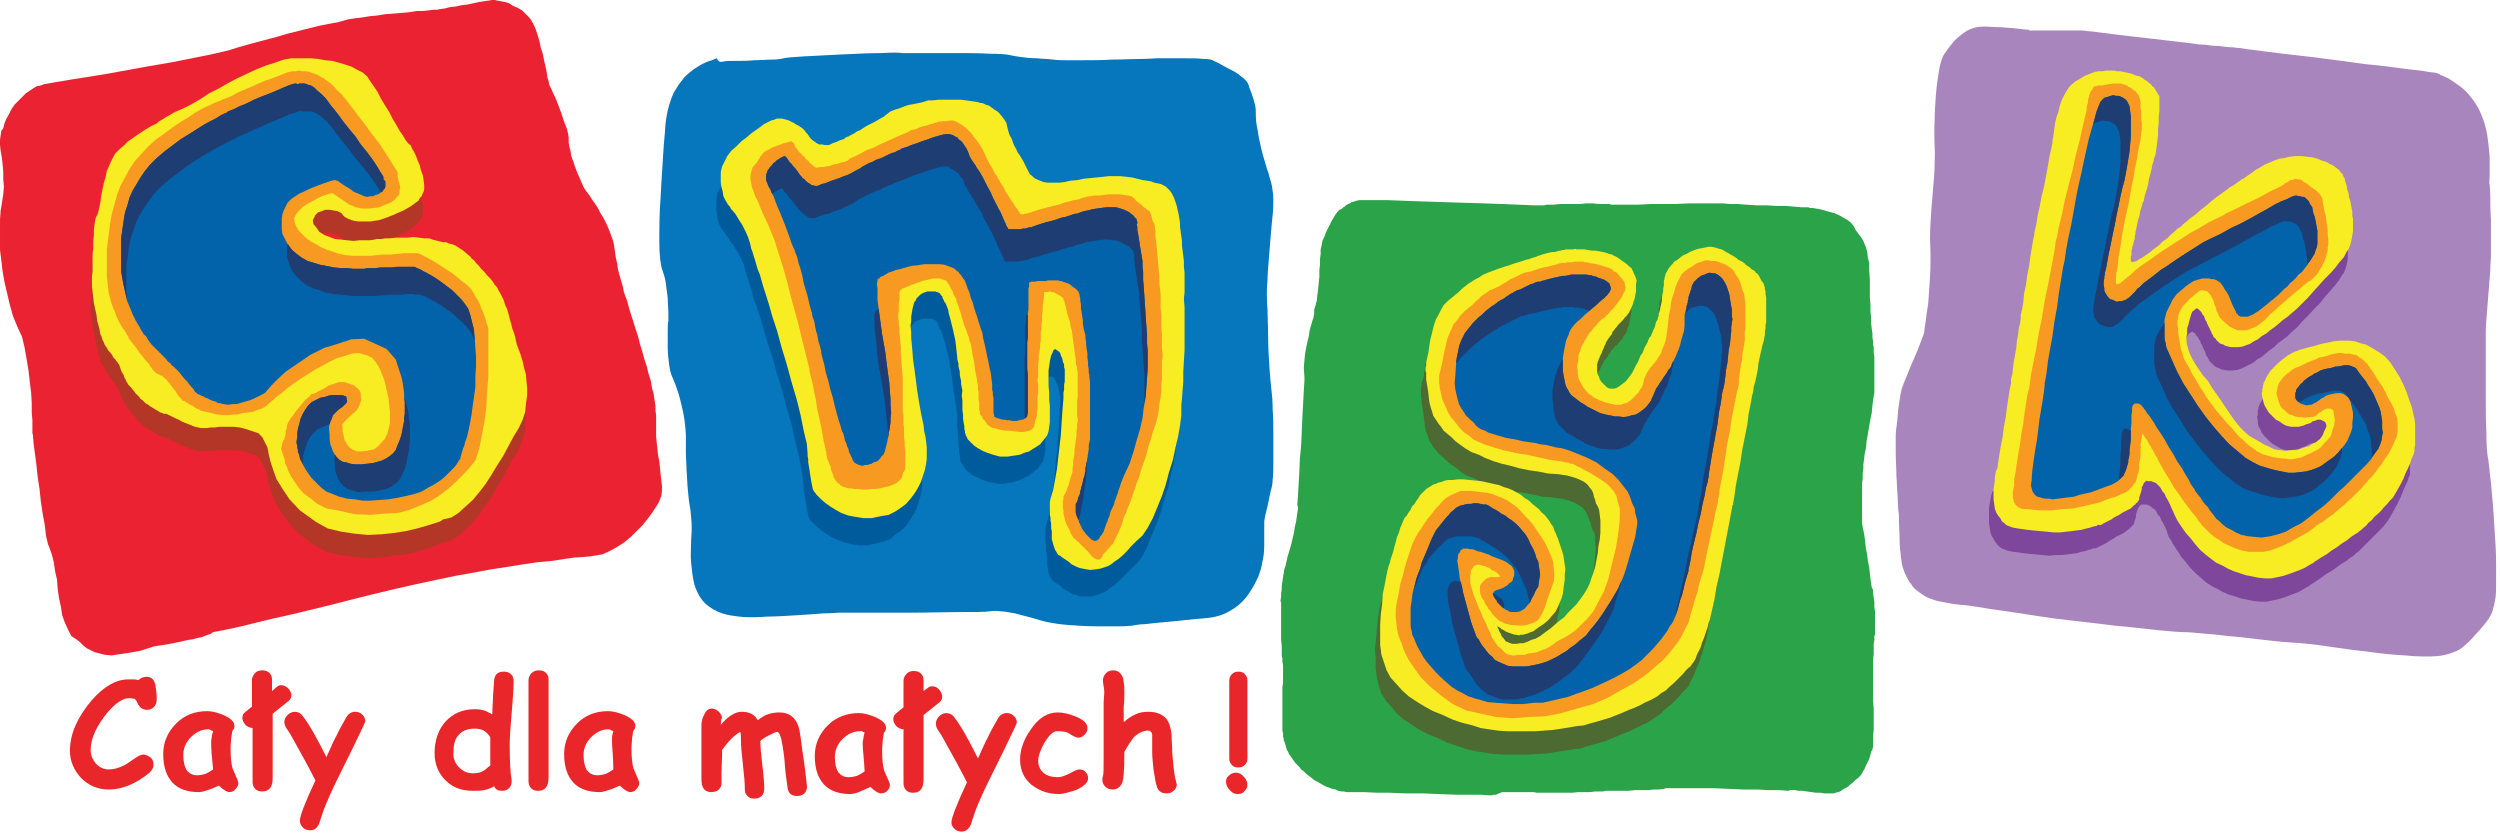
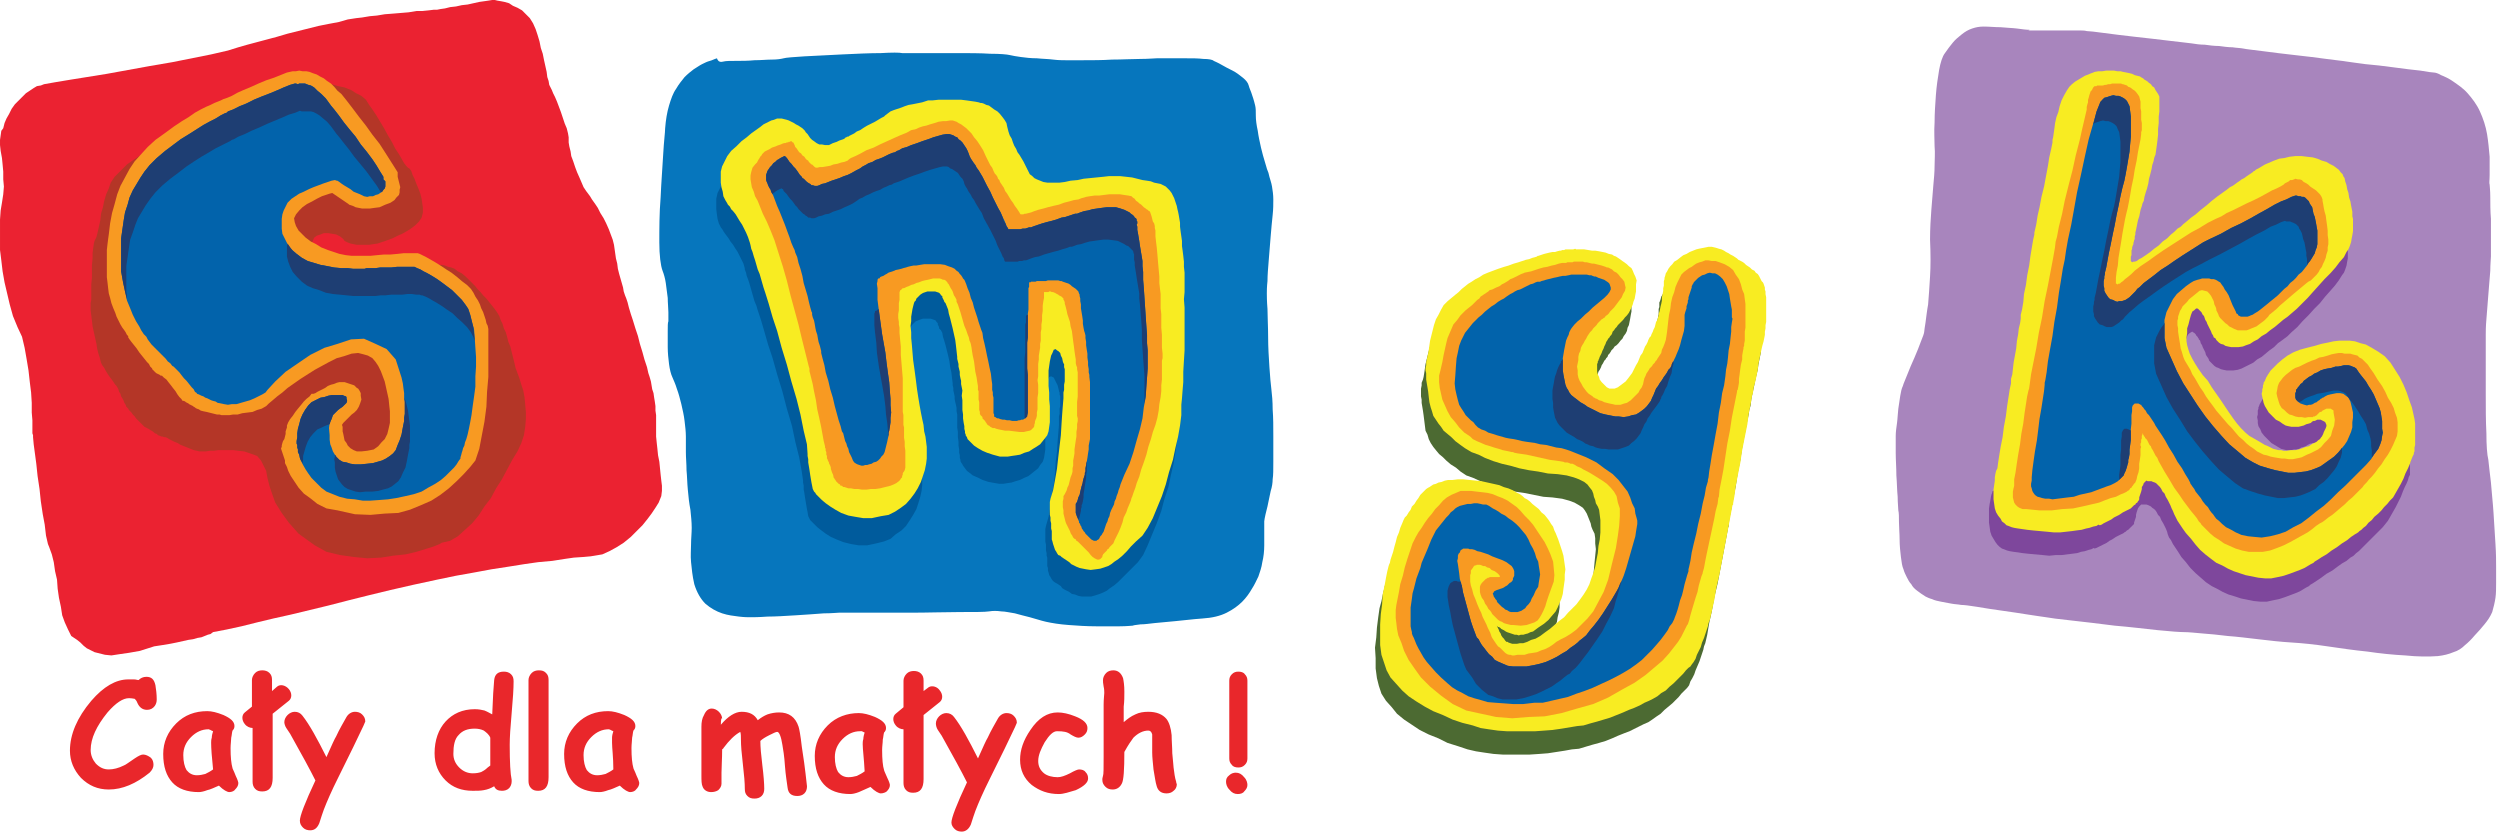
<svg xmlns="http://www.w3.org/2000/svg" fill="none" height="129" width="386">
  <g clip-rule="evenodd" fill-rule="evenodd">
    <path d="m111.7 9.5c.4-.1 1.1-.1 2-.1.8 0 1.8 0 2.8-.1 1 0 1.9-.1 2.7-.1s1.4-.1 1.8-.2c.3-.1 1.6-.2 3.2-.3 1.7-.1 3.8-.2 5.9-.3s4.2-.2 5.9-.2c1.7-.1 2.9-.1 3.3 0h8.3c1.9 0 3.8 0 5.3.1 1.5 0 2.6.1 3 .2s1 .2 1.7.3 1.6.2 2.5.2c.9.1 1.8.1 2.5.2.8.1 1.5.1 1.9.1h2.8c1.3 0 2.9 0 4.4-.1 1.6 0 3.1-.1 4.4-.1 1.2 0 2.2-.1 2.5-.1h4.5c1 0 1.9 0 2.7.1.8 0 1.4.1 1.6.3.2.1.7.3 1.2.6s1.1.6 1.7.9 1.1.7 1.6 1.1.8.8.9 1.2.3.8.4 1.1l.3.9c.1.3.2.7.3 1.1s.1.9.1 1.6c0 .6.1 1.4.3 2.3.1.8.3 1.7.5 2.6.2.8.4 1.6.6 2.2s.3 1.1.4 1.3.2.5.3 1c.1.4.3.9.4 1.5s.2 1.3.2 2 0 1.5-.1 2.4-.2 2-.3 3.2-.2 2.5-.3 3.7-.2 2.4-.2 3.3c-.1.9-.1 1.6-.1 1.9s0 1.2.1 2.4c0 1.2.1 2.7.1 4.3s.1 3.2.2 4.7c.1 1.4.2 2.7.3 3.4.1.8.2 1.9.2 3.1.1 1.3.1 2.7.1 4.1v4c0 1.2 0 2.1-.1 2.7 0 .5-.1 1.2-.3 1.8-.1.6-.3 1.3-.4 1.9s-.3 1.2-.4 1.7-.2.9-.2 1.1v3.7c0 .9-.1 1.8-.3 2.6-.1.8-.4 1.6-.6 2.2-.3.6-.6 1.3-1 1.9-.4.7-.9 1.4-1.5 2s-1.4 1.2-2.4 1.7-2.2.8-3.8.9c-1.5.1-2.9.3-4.1.4s-2.3.2-3.2.3-1.6.2-2.2.2c-.6.1-1 .1-1.2.2-.2 0-.9.1-2 .1h-3.7c-1.4 0-2.9-.1-4.2-.2-1.4-.1-2.6-.3-3.5-.5s-1.7-.5-2.5-.7-1.6-.4-2.3-.6c-.7-.1-1.5-.3-2.1-.3-.7-.1-1.3-.1-1.9 0s-2.3.1-4.5.1-5 .1-7.7.1h-11c-.2 0-1.1.1-2.3.1-1.2.1-2.8.2-4.3.3-1.6.1-3.2.2-4.4.2-1.3.1-2.3.1-2.6.1-.4 0-1 0-1.8-.1s-1.7-.2-2.6-.5-1.8-.8-2.6-1.5c-.7-.7-1.3-1.7-1.7-3-.3-1.3-.4-2.4-.5-3.4s0-1.9 0-2.8c0-.8.1-1.7.1-2.5 0-.9-.1-1.8-.2-2.8-.2-1-.3-2-.4-3.1-.1-1-.1-2-.2-3 0-1-.1-1.9-.1-2.8v-2.4c0-.7-.1-1.6-.2-2.4-.1-.9-.3-1.7-.5-2.6-.2-.8-.4-1.6-.7-2.4-.2-.7-.5-1.3-.7-1.8-.2-.4-.4-1.2-.5-2s-.2-1.7-.2-2.6v-2.5c0-.7 0-1.3.1-1.5v-1.4c0-.6-.1-1.4-.1-2.2-.1-.8-.2-1.6-.3-2.3s-.3-1.4-.5-1.9c-.3-.8-.5-2.4-.5-4.4s0-4.5.2-6.9c.1-2.4.3-4.8.4-6.7s.3-3.4.3-4c.1-1.3.3-2.5.6-3.5s.6-1.9 1.1-2.6c.4-.7.9-1.3 1.3-1.8.5-.5 1-.9 1.4-1.2.5-.3.9-.6 1.3-.8s.8-.4 1.2-.5.7-.3 1.1-.4c.2.6.6.6 1 .5z" fill="#0676bd" />
    <path d="m142 19.8.6-.1.7-.1h.9l.8-.1h1.8l.8.1h.9l.7.1.7.1.5.1.3.2h.5l.4.2.3.2.5.2.4.4.5.3.4.4.3.4.4.5.2.5.2.5.2.7.2.6.3.6.2.5.2.5.3.5.2.5.3.5.3.5.3.5.2.5.3.6.2.5.3.3.4.3.3.3.4.3.5.1.5.2.5.1h.7l.6.1.7-.1.7-.1 1-.1 1-.2 1-.1 1-.2 1-.1h.9l1-.1h2.7l.8.2.8.1.8.2.7.2.6.1.6.1.5.1.5.2.4.1.4.3.3.3.3.3.3.4.2.6.1.2.1.2.1.3.2.3.1.4.1.4.1.4.1.5.1.6v.6l.1.7v.8l.1.7.1.7.1.7.1.7.1.9v.8l.1.9.1.9v3l-.1 1.1.1 1.2v6.6l-.1 1.7-.1 1.7-.1 1.5v1.3l-.1 1.3-.1.9v1.7l-.2 1.5-.3 1.8-.4 1.7-.4 1.9-.6 1.8-.5 1.9-.7 1.9-.7 1.7-.7 1.7-.7 1.5-.8 1.1-1 1-.8.8-.7.7-.6.6-.6.5-.6.4-.5.4-.6.3-.5.2-.6.2-.7.2h-1.5l-.5-.1-.5-.2-.5-.1-.4-.3-.4-.2-.4-.2-.3-.2-.2-.3-.3-.2-.3-.2-.2-.1-.3-.2-.2-.2-.2-.3-.1-.2-.2-.3-.1-.4-.1-.3v-.4l-.1-.3v-1.3l-.1-.3v-.4l-.1-.4v-.9l-.1-.5v-1.9l.1-.5.4-1.4.3-1.6.2-1.7.3-1.7.2-1.8.1-1.7.2-1.6.1-1.6.1-1.2.1-1.2v-1.4l.1-.4v-.8l.1-.4v-1.5l-.1-.3v-.3l-.1-.2v-.1l-.1-.4-.1-.4-.2-.4-.2-.4-.2-.4-.2-.1-.2-.1-.3.1-.2.4-.2.5-.2.8-.2 1.4v2.4l.1 1.1v1l.1 1v2.6l-.1.7-.1.6-.2.6-.4.5-.3.5-.5.4-.5.4-.5.4-.7.3-.6.3-.7.2-.6.2-.7.1-.6.1h-.6l-.6-.1-1.1-.2-.9-.3-.8-.4-.7-.3-.5-.4-.4-.3-.3-.4-.3-.4-.1-.2-.2-.3-.1-.2v-.2l-.1-.3v-.4l-.1-.4v-.5l-.1-.6v-.6l-.1-.7v-.8l-.1-.7v-2l-.1-.5v-.5l-.1-.5-.1-.4-.1-.5v-.4l-.1-.5-.1-.4v-.4l-.1-.4v-.3l-.1-.8-.1-.9-.2-.9-.1-.8-.2-.9-.2-.8-.2-.8-.2-.7-.2-.6-.1-.6-.2-.4-.2-.2-.1-.1v-.2l-.1-.2-.1-.2v-.2l-.2-.2-.1-.2-.2-.1-.3-.1-.3-.1h-1.2l-.3.1-.3.1-.2.1-.3.1-.2.2-.2.2-.2.2-.2.3-.1.3-.1.3-.1.3-.2.5v.5l-.1.7-.1.6v.8l.1.9v.9l.1 1.1.1 1.2.1 1.2.1 1.3.3 1.6.2 1.6.2 1.3.2 1.1.2 1.2.2 1 .2.9.1.9.2.8v.9l.1.8.1.8v.9l-.1.9-.2.9-.3 1-.3.9-.5.9-.5.8-.6.9-.7.7-.9.6-.8.7-1 .4-1.2.3-1.4.3h-1.3l-1.2-.2-1.2-.3-1-.4-.9-.4-.8-.5-.8-.6-.5-.4-.5-.5-.4-.4-.2-.2-.1-.2-.2-.4-.1-.6-.1-.5-.1-.6-.1-.6-.1-.6-.1-.7-.1-.5v-.6l-.1-.5v-.3l-.2-1.4-.4-2.2-.6-2.4-.5-2.4-.8-2.7-.7-2.7-.8-2.6-.7-2.5-.7-2.1-.6-2.1-.5-1.7-.3-.9-.2-.6-.2-.7-.3-.7-.2-.7-.2-.7-.2-.7-.2-.7-.2-.6-.2-.5-.1-.5-.2-.5v-.2l-.2-.7-.3-.6-.3-.6-.3-.6-.4-.6-.3-.5-.4-.5-.3-.5-.3-.4-.3-.4-.2-.3-.1-.2-.3-.4-.3-.6-.2-.7-.1-.7-.1-.8v-1.6l.2-.9.4-.8.4-.8.6-.8.8-.7.8-.7.8-.7.7-.5.7-.6.6-.4.6-.4.6-.4.5-.2.5-.1.5-.2.4-.1.3.1h.4l.4.1.3.2.4.1.4.3.3.1.4.3.3.2.2.2.3.2.2.2.1.1.1.2.2.2.2.3.2.2.3.3.3.3.4.2.4.2.4.1.5.1.5-.1.7-.2.6-.2.4-.2.3-.1.3-.2h.1l.2-.1.1-.1.1-.1h.1l.1-.1.2-.1.2-.1.2-.1.3-.2.5-.2.5-.3.6-.3.5-.3.6-.3.6-.4.5-.2.4-.3.4-.3.3-.2.3-.3.5-.2.5-.2.6-.3.5-.1.6-.2.6-.2.6-.1.5-.2.5-.1.5-.1.3-.1z" fill="#005b9c" />
    <path d="m142.7 15.7.6-.2h.7l.9-.1h3.5l.8.1.7.1.7.1.5.1.3.1h.2l.3.1.4.2.4.1.4.3.4.3.5.3.4.4.4.5.3.4.3.5.1.5.2.8.2.6.3.5.2.6.2.5.3.5.2.5.3.4.3.5.3.5.3.6.3.6.2.4.2.4.4.3.3.3.4.2.5.2.5.2.6.1h1.9l.8-.1.9-.2 1.1-.1.9-.2 1-.1 1-.1 1-.1.9-.1h1.8l.9.1.9.1.8.2.8.2.7.1.6.1.5.2.5.1.5.1.4.2.4.2.3.3.3.3.3.4.3.6.1.2.1.3.1.3.1.3.1.3.1.5.1.4.1.5.1.6.1.6v.6l.1.8.1.7.1.7v.8l.1.7.1.8.1.9v.8l.1.9v3l-.1 1.1.1 1.3v6.6l-.1 1.6-.1 1.7v1.6l-.1 1.2-.1 1.3-.1 1v1.6l-.2 1.6-.3 1.7-.4 1.7-.4 1.9-.6 1.9-.5 1.9-.6 1.8-.7 1.7-.7 1.7-.8 1.5-.8 1.2-1 .9-.8.8-.6.7-.7.7-.6.5-.6.4-.5.4-.5.3-.6.2-.6.2-.7.1-.8.1-.7-.1-.5-.1-.5-.1-.5-.2-.4-.2-.4-.2-.3-.3-.3-.2-.3-.2-.3-.2-.3-.2-.2-.2-.3-.1-.2-.3-.1-.2-.2-.3-.1-.3-.1-.3-.1-.3-.1-.4-.1-.3v-1.3l-.1-.4v-.8l-.1-.4v-.5l-.1-.4v-2l.1-.5.4-1.3.3-1.6.3-1.7.2-1.8.2-1.7.2-1.7.1-1.7.1-1.5.1-1.3.1-1.2v-.9l.1-.4v-.8l.1-.5v-1.9l-.1-.3v-.5l-.1-.1-.1-.3-.1-.5-.2-.4-.1-.4-.3-.3-.2-.1-.2-.2-.3.1-.2.5-.2.4-.2.9-.2 1.4v2.4l.1 1v1.1l.1 1v2.5l-.1.7-.1.7-.2.6-.3.4-.4.5-.4.5-.6.4-.5.3-.6.4-.7.2-.7.3-.6.1-.7.1-.6.1h-1.2l-1.1-.3-.9-.3-.7-.3-.7-.4-.6-.4-.3-.3-.4-.4-.3-.3-.1-.3-.2-.3v-.2l-.1-.1v-.3l-.1-.4v-.4l-.1-.5-.1-.7v-.6l-.1-.7v-1.5l-.1-.7.1-.8-.1-.5-.1-.5v-.5l-.1-.4-.1-.5v-.5l-.1-.4-.1-.4v-.4l-.1-.4-.1-.4v-.3l-.1-.9-.1-.9-.1-.8-.2-.9-.2-.9-.2-.8-.2-.8-.2-.7-.1-.6-.2-.5-.2-.5-.2-.2v-.1l-.1-.2-.1-.2-.1-.2v-.2l-.2-.1-.1-.2-.2-.2-.3-.1-.3-.1h-1.2l-.3.1-.3.1-.2.1-.3.2-.2.2-.2.2-.2.2-.1.3-.2.2-.1.3-.1.4-.1.4-.1.6-.1.6v.7l-.1.7.1 1v.9l.1 1 .1 1.2.1 1.2.2 1.4.2 1.5.2 1.6.2 1.3.2 1.2.2 1.1.2 1 .2.9.1 1 .2.8.1.8.1.8v1.8l-.1.8-.2 1-.3.9-.3.9-.5 1-.5.8-.6.8-.7.8-.8.6-.9.6-1 .5-1.2.2-1.4.3h-1.3l-1.2-.2-1.1-.2-1.1-.4-.9-.5-.8-.5-.7-.5-.6-.5-.5-.5-.4-.4-.1-.2-.2-.2-.2-.4-.1-.5-.1-.5-.1-.6-.1-.6-.1-.7-.1-.6-.1-.6v-.5l-.1-.5v-.3l-.1-1.5-.5-2.1-.5-2.5-.6-2.4-.8-2.7-.7-2.6-.8-2.6-.7-2.6-.7-2.1-.6-2.1-.5-1.6-.3-.9-.2-.7-.2-.7-.2-.7-.3-.7-.2-.7-.2-.7-.2-.6-.2-.7-.2-.5-.1-.5-.1-.4-.1-.3-.2-.6-.3-.7-.3-.6-.3-.6-.4-.6-.3-.5-.3-.5-.4-.5-.3-.3-.2-.4-.3-.3-.1-.2-.3-.5-.3-.6-.1-.7-.2-.7-.1-.7v-1.7l.2-.8.4-.8.4-.8.6-.8.8-.7.8-.8.8-.6.7-.6.7-.5.7-.5.5-.4.6-.3.6-.3.4-.1.5-.2h.7l.4.1.4.1.3.1.4.2.4.2.3.2.4.2.3.2.3.2.2.2.2.2.1.2.1.1.2.2.2.3.2.3.3.3.3.2.4.3.4.2h.4l.5.1h.6l.6-.3.6-.2.4-.2.3-.1.3-.1.2-.1.1-.1.1-.1h.1l.1-.1h.2l.1-.1.2-.1.2-.1.4-.2.4-.3.5-.2.6-.4.5-.3.6-.3.6-.3.5-.3.5-.3.4-.2.2-.2.4-.3.4-.3.5-.2.6-.2.6-.2.5-.2.6-.2.6-.1.5-.1.5-.1.5-.1.3-.1z" fill="#f8ec22" />
    <path d="m141.2 20 .3-.1.4-.2.6-.2.5-.1.6-.2.7-.2.6-.2.7-.1h.5l.6-.1h.4l.3.1.3.1.3.2.4.2.4.3.4.3.4.4.4.4.4.6.5.6.4.6.5.8.4.9.4.8.3.6.3.4.2.5.2.4.2.2.2.3.1.3.2.2.1.3.2.3.2.3.2.3.2.5.3.4.3.5.3.5.3.4.3.5.3.4.2.3.2.3.1.2.1.1h.4l.2-.1h.2l.4-.1.4-.1.5-.2.6-.2.8-.2.7-.2.8-.2.9-.2.8-.3.8-.2.7-.2.7-.1.5-.2.4-.1.3-.1.6-.1.7-.1h.7l.8-.1.8-.1h1.6l.6.1.7.1.5.1.2.2.3.2.2.3.3.2.2.2.3.2.2.2.2.2.3.2.1.1.2.1.1.1.1.1h.1l.1.2.1.3.1.3.1.4.1.4.2.3.1.4v.3l.1.4v.9l.1.9.1.8.1 1.1.1 1.2.1 1.1.1 1.1v1l.1.9.1.8v2.2l.1.9v2.1l.1 1.1v2l.1.9v.7l-.1.4v2.9l-.1.9v.9l-.1.9-.2 1.1-.1 1-.2 1.1-.3 1.1-.4 1.1-.3 1.1-.4 1.2-.3 1.2-.4 1.2-.4 1.1-.3 1.1-.4 1-.2.7-.3.8-.2.6-.1.2-.1.4-.2.5-.3.7-.2.6-.4.8-.2.8-.3.8-.3.7-.3.6-.3.6-.2.5-.2.2-.2.2-.2.2-.1.2-.2.1-.1.2-.1.1-.2.2-.1.1-.1.1-.1.1v.1l-.1.1v.2l-.1.1-.1.1-.1.1-.2.1h-.3l-.2-.1-.2-.1-.3-.2-.3-.3-.3-.4-.3-.3-.3-.3-.3-.3-.2-.2-.2-.2-.2-.2-.2-.2-.2-.1-.1-.2-.1-.1h-.1l-.1-.1-.1-.1-.1-.2-.1-.2-.1-.1-.1-.2-.1-.3-.1-.2-.1-.2-.1-.2-.1-.2-.1-.2-.1-.2-.1-.3-.1-.4-.1-.4-.1-.4v-.5l-.1-.5v-.9l.1-.4v-.4l.2-.3.1-.2.2-.4.1-.4.2-.4.1-.4.1-.4.1-.4.2-.5.1-.4v-.5l.1-.4v-.8l.1-.5.1-.6v-.6l.1-.7.1-.7.1-.6v-.7l.1-.6v-.6l.1-.5v-.4l-.1-.4v-2.1l.1-.9v-3.7l-.1-.5v-.3l-.1-.2-.1-.4v-.6l-.1-.6-.1-.7-.1-.8-.1-.7-.1-.8-.1-.8-.2-.7-.1-.7-.2-.6-.2-.6-.1-.5-.1-.4-.1-.4-.1-.3v-.2l-.1-.3-.1-.1v-.2l-.1-.1-.2-.2-.2-.1-.2-.1-.1-.1-.2-.1-.2-.1-.1-.1h-.1l-.2-.1h-.2l-.2-.1h-.2l-.1.1h-.7v.9l-.1.5-.1.7v.8l-.1.7v.8l-.1.6v.7l-.1.5v1.3l-.1.5v.6l-.1.6-.1.6v.6l-.1.7v1.9l-.1.6.1.7v1.3l-.1.7v1.8l-.1.5v.5l-.1.4-.1.2-.1.3v.2l-.1.3v.2l-.1.2-.2.2-.2.2-.2.1-.5.1-.4.1h-.7l-.8-.1-.8-.1h-.6l-.5-.1-.5-.1-.4-.1-.2-.1h-.3l-.2-.1-.2-.1-.1-.1-.1-.1h-.1l-.1-.1-.1-.1-.1-.2-.1-.1-.1-.2-.1-.1-.2-.2-.1-.1v-.2l-.1-.1-.1-.1-.1-.1-.1-.2v-.3l-.1-.3v-1.2l-.1-.4v-1.3l-.1-.2v-.6l-.1-.6-.1-.7-.2-.9-.1-.8-.1-.8-.2-.9-.1-.6-.1-.7-.1-.5-.1-.3-.1-.2-.1-.5-.2-.5-.2-.6-.3-.7-.2-.7-.2-.7-.2-.7-.2-.6-.2-.6-.2-.4v-.3l-.1-.2-.1-.2-.2-.3-.1-.3-.1-.3-.1-.2-.2-.3-.1-.2-.1-.2-.1-.2-.1-.1-.1-.1v-.1l-.1-.1-.1-.1-.1-.1-.2-.1h-.2l-.2-.1-.3-.1h-1l-.4.1-.4.1-.5.1-.4.1-.5.2-.4.1-.4.2-.4.1-.4.2-.3.1-.2.1-.2.1h-.2l-.1.1-.1.1-.1.1h-.1v.1l-.1.2v1.2l-.1.5v1.1l-.1.6v.6l.1.6v.4l.1.5v.8l.1 1.1.1 1v1.3l.1 1.2.1 1.2.1 1.2v5.2l.1.5v1.5l.1.4v1.6l.1.6v.7l.1.7v2.6l-.1.4-.1.2-.1.1-.1.2v.2l-.1.2v.2l-.2.2-.1.2-.2.2-.4.3-.4.2-.5.2-.8.2-.8.2-.7.1h-.7l-.7.1h-.7l-.6-.1h-.6l-.5-.1h-.4l-.3-.1-.3-.1h-.2l-.1-.1-.1-.1h-.2l-.1-.2-.2-.1-.1-.1-.2-.2-.1-.1-.1-.2-.1-.1-.1-.2-.1-.1v-.2l-.1-.3-.1-.2-.1-.3-.1-.3v-.2l-.1-.3-.1-.2-.1-.2v-.2h-.1v-.1l-.1-.2v-.1l-.1-.1v-.4l-.1-.2v-.4l-.1-.2v-.3l-.1-.2v-.2l-.2-.8-.2-1.1-.2-1.1-.3-1.4-.3-1.3-.2-1.4-.3-1.4-.2-1.1-.3-1.2-.2-.8v-.4l-.1-.3-.3-1.2-.4-1.6-.4-1.6-.5-2.1-.6-2.2-.6-2.2-.6-2.4-.6-2.1-.7-2.2-.6-1.9-.6-1.5-.6-1.4-.6-1.2-.4-1-.4-1-.4-.7-.2-.7-.3-.7-.1-.6-.1-.6v-.6l.1-.5.2-.7.4-.5.3-.3.2-.4.2-.3.1-.2.2-.2.1-.2.2-.2.1-.1.1-.1.2-.1.2-.1.2-.1.2-.1.3-.2.3-.1.3-.1.2-.1.3-.1.3-.1.2-.1.3-.1h.2l.2-.1h.2l.1-.1h.2l.1-.1h.1l.1.1.1.1h.1l.1.2.1.2.1.3.2.2.2.3.2.3.3.2.2.3.3.2.2.3.2.2.2.1.1.2.1.1.1.1.1.1.1.1h.1l.1.1.1.1.1.1.1.1h.1v.1h.3l.4-.1h.4l.6-.1.6-.1.5-.2.6-.1.6-.2.5-.1.5-.2.2-.2.3-.2.7-.3.8-.4.9-.5 1.1-.4 1-.5 1.1-.5 1.1-.5.9-.4 1-.4.7-.4.5-.1z" fill="#f89a22" />
    <path d="m132.8 26 .4-.3.4-.2.5-.3.6-.2.5-.3.6-.2.5-.2.6-.3.4-.2.5-.2.4-.1.3-.2.3-.1.5-.3.7-.2.7-.3.9-.3.8-.3.9-.3.8-.3.7-.2.7-.2.6-.1h.5l.3.1.3.1.3.2.3.1.2.3.3.2.3.3.2.3.2.3.2.3.2.4.2.5.1.3.2.4.2.3.2.3.3.4.2.4.3.4.3.5.3.5.3.6.4.8.5.9.4.9.4.8.4.8.4.7.3.7.3.6.2.5.1.3.2.3.1.2h1.8l.4-.1h.4l.3-.1.3-.1h.3l.5-.2.6-.2.6-.2.7-.2.8-.2.7-.2.8-.3.6-.1.6-.2.6-.2.3-.1h.3l.5-.2.6-.2.6-.1.7-.2.7-.1.7-.1.8-.1h1.4l.7.2.6.2.4.2.4.2.2.2.3.2.2.2.1.2.2.1.1.2v.2l.1.1v.3l-.1.2.1.3v.5l.1.5.1.6.1.6.1.7.1.6.1.6.1.6.1.6v.8l.1.9v1.2l.1 1.2.1 1.5.1 1.5.1 1.5.1 1.5.1 1.3v1.3l.1 1.1v2.8l-.1 1.4-.1 1.4-.1 1.6-.3 1.6-.2 1.7-.4 1.7-.5 1.7-.5 1.8-.6 1.8-.8 1.7-.2.5-.2.5-.2.5-.1.4-.2.5-.1.4-.2.5-.1.4-.2.4-.1.5-.2.4-.2.4-.2.5-.1.5-.2.4-.1.4-.2.4-.1.3-.1.3-.1.3-.1.3-.2.3-.1.2-.2.2-.1.2-.1.2-.1.1-.2.1-.1.1h-.4l-.2-.1-.2-.1-.2-.2-.2-.2-.3-.3-.2-.2-.1-.2-.2-.2-.1-.2-.1-.1-.1-.2v-.1l-.1-.2-.1-.1v-.1l-.1-.2-.1-.1v-.2l-.1-.2-.1-.3-.1-.2-.1-.3-.1-.3v-1.4l.2-.3.1-.3.1-.4.2-.4.1-.5.1-.4.1-.4.2-.4v-.4l.1-.4.1-.3.1-.3v-.3l.1-.2v-.5l.1-.5.1-.5.1-.6.1-.7.1-.6v-.6l.1-.5.1-.5v-8.8l-.1-.8v-.3l-.1-.4v-.5l-.1-.6v-.5l-.1-.7v-.6l-.1-.6-.1-.7v-.5l-.1-.6v-.4l-.1-.4-.1-.3-.1-.5-.1-.6v-.5l-.1-.7-.1-.6-.1-.6v-.6l-.1-.5v-.4l-.1-.4v-.2l-.1-.2-.1-.3-.2-.2-.2-.2-.3-.2-.3-.2-.2-.2-.3-.2-.3-.1-.3-.1-.3-.1-.2-.1h-.2l-.3-.1h-1.6l-.3.1h-1.4l-.2.1h-.7l-.1.1h-.2v.7l-.1.2v3.3l-.1.7v3.6l-.1.8v4l.1 1v5.8l-.1.5v.1l-.1.1-.1.1-.1.1-.2.1-.1.1h-.3l-.2.1h-.2l-.3.1h-.7l-.4-.1h-.4l-.4-.1h-.3l-.4-.1-.2-.1h-.2l-.2-.1-.1-.1h-.1l-.1-.1v-.3l-.1-.2v-2.4l-.1-.4v-.4l-.1-.4v-.9l-.1-.7-.1-.9-.2-.9-.2-1-.2-.9-.2-1-.2-.9-.2-.8-.1-.8-.2-.5-.1-.3-.1-.3-.2-.6-.2-.7-.2-.6-.3-.9-.2-.8-.3-.7-.2-.8-.3-.7-.2-.6-.2-.5-.1-.2-.2-.2-.1-.2-.2-.3-.2-.2-.2-.3-.3-.2-.3-.3-.4-.2-.6-.2-.5-.2-.7-.1h-2.5l-.6.1-.6.1h-.4l-.5.1-.4.1-.3.1-.4.1-.3.1-.4.1-.5.1-.2.1-.3.1-.3.1-.3.1-.3.2-.2.1-.3.2-.3.1-.2.1-.1.2h-.2l-.1.2v.2l-.1.4.1.7v1.8l.2 1.6.2 1.5.3 2.2.5 2.8.2 1.7.2 1.5.2 1.4.1 1.4.1 1.2v1l.1 1.1-.1.8v.7l-.1.7-.1.6-.1.3v.5l-.1.4-.1.5-.1.4-.1.4-.1.4-.1.4-.2.4-.3.3-.2.3-.3.3-.3.2-.4.1-.3.2-.4.1-.3.1h-.3l-.3.1h-.3l-.3-.1-.3-.1-.2-.1-.3-.2-.2-.3-.2-.5-.2-.4-.2-.4-.1-.5-.2-.4-.1-.4-.2-.4-.1-.4-.1-.4-.1-.4-.2-.3-.1-.4-.1-.4-.3-.9-.3-1.1-.3-1.1-.3-1.3-.4-1.3-.3-1.3-.4-1.3-.2-1.1-.3-1.1-.2-.8v-.3l-.1-.4-.1-.4-.2-.6-.1-.5-.1-.6-.2-.6-.1-.5-.1-.6-.1-.5-.2-.5-.1-.4v-.3l-.1-.2-.2-.7-.2-.8-.2-.9-.3-1-.3-1-.2-1.1-.3-1.1-.3-.9-.2-.9-.3-.7-.1-.4-.2-.4-.3-.7-.3-.9-.3-.8-.4-1.1-.4-1-.4-1-.4-.9-.3-.8-.3-.8-.3-.6-.1-.3-.2-.3-.1-.2-.1-.2-.1-.3-.1-.2-.1-.3v-.8l.1-.3.1-.3.2-.3.2-.3.3-.3.2-.3.3-.2.3-.3.2-.1.3-.2.2-.1.2-.1.2-.1h.1l.1.1.2.2.2.3.2.3.3.3.3.4.3.3.3.4.2.3.2.3.2.2.1.1.1.2.2.1.2.2.1.1.2.2.3.2.2.1.2.2h.2l.3.1h.4l.3-.1.4-.2.5-.1.5-.2.5-.2.6-.2.6-.2.7-.3.6-.2.6-.3.7-.4.6-.3z" fill="#0263ab" />
    <path d="m136.7 54.4-.5-2.8-.3-2.2-.2-1.5v-.2l-.1.1h-.1l-.2.2h-.2v.2l-.1.2v1.8l.1 1.1.2 1.6.1 1.6.3 2.1.5 2.8.3 1.7.2 1.6.1 1.3.2 1.4.1 1.2v1.2-.4l.1-.3v-.3l.1-.3.1-.6.1-.7v-.7l.1-.8-.1-1.1v-1l-.1-1.2-.1-1.4-.2-1.4-.2-1.5zm21.9-5.8h-.1v.1l-.1.1v1l-.1.3v4.3l-.1.9v9.3h.1l.1-.1.1-.1.1-.1v-.1l.1-.5v-5.8l-.1-1v-4l.1-.8v-3.5z" fill="#1e3e73" />
    <path d="m177.1 51.7-.1-1.3-.1-1.5-.1-1.5-.1-1.5-.1-1.5-.1-1.2v-1.2l-.1-.9v-.8l-.1-.6-.1-.6-.1-.6-.1-.6-.1-.7-.1-.6-.1-.6-.1-.5v-.5l-.1-.3.1-.2v-.3l-.1-.1v-.2l-.1-.2-.2-.1-.1-.2-.2-.2-.3-.2-.2-.2-.4-.2-.4-.2-.6-.2-.7-.2h-1.4l-.8.1-.7.1-.7.1-.7.2-.6.1-.6.2-.5.2h-.3l-.3.1-.6.2-.6.2-.6.1-.8.3-.7.2-.8.2-.7.2-.6.2-.6.2-.5.2h-.3l-.3.1-.3.1h-.4l-.4.1h-1.8l-.1-.2-.2-.3-.1-.3-.3-.5-.2-.6-.3-.7-.4-.7-.4-.8-.4-.8-.4-.9-.5-.9-.4-.8-.3-.6-.3-.5-.3-.5-.3-.4-.2-.4-.3-.4-.2-.3-.2-.3-.2-.4-.1-.3-.2-.5-.2-.4-.2-.3-.2-.3-.2-.3-.3-.3-.3-.2-.2-.3-.3-.1-.3-.2-.3-.1-.3-.1h-.5l-.6.1-.7.2-.7.2-.8.3-.9.3-.8.3-.9.3-.7.3-.7.2-.5.3-.3.1-.3.2-.4.1-.5.2-.4.2-.6.3-.5.2-.6.2-.5.3-.6.2-.5.3-.4.2-.4.3-.6.3-.7.4-.6.3-.6.2-.7.3-.6.2-.6.2-.5.2-.5.2-.5.1-.4.2-.3.1h-.4l-.3-.1h-.2l-.2-.2-.2-.1-.3-.2-.2-.2-.1-.1-.2-.2-.2-.1-.1-.2-.1-.1-.2-.2-.2-.3-.2-.3-.3-.4-.3-.3-.3-.4-.3-.3-.2-.3-.2-.3-.2-.2-.1-.1h-.1l-.2.1-.2.1-.2.1-.3.2-.2.1-.3.3-.3.2-.2.3-.3.3-.2.3-.2.3-.1.3-.1.3v.8l.1.3.1.2.1.3.1.2.1.2.2.3v.1l.1.3.2.3.1-.2.2-.1.1-.1.3-.2.2-.1.2-.1.2-.1h.1l.1.1h.1l.1.3.2.2.3.3.2.3.3.4.3.3.3.4.2.3.3.3.2.3.1.1.1.1.1.1.2.2.2.2.2.1.2.2.2.1.2.2h.3l.2.1h.4l.3-.1.4-.2.5-.1.5-.2.6-.1.6-.3.6-.2.6-.2.6-.3.7-.3.6-.3.6-.4.4-.3.5-.2.5-.3.5-.2.6-.3.5-.2.6-.2.5-.3.5-.2.4-.2.4-.1.3-.2.3-.1.6-.2.7-.3.7-.3.8-.3.9-.3.8-.3.9-.3.7-.2.7-.2.5-.1h.6l.3.1.2.2.3.1.3.2.3.2.3.2.2.3.2.3.3.3.2.4.1.4.2.4.2.3.2.4.2.3.2.3.2.4.3.4.2.4.3.5.3.5.4.6.3.8.5.9.5.9.4.8.4.8.3.8.3.6.3.6.2.5.2.3.1.4.1.1h1.9l.3-.1h.4l.3-.1h.3l.3-.1.5-.2.6-.2.6-.1.8-.3.7-.2.7-.2.8-.2.6-.2.7-.2.5-.2h.3l.3-.1.5-.2.6-.1.6-.2.7-.2.7-.1.7-.1.8-.1h.7l.8.1.7.1.6.3.4.2.3.2.3.1.2.2.2.2.2.2.1.1.1.2v.2l.1.1v.9l.1.4v.5l.1.6.1.6.1.7.1.6.1.6.1.6.1.6v.8l.1.9.1 1.2.1 1.2.1 1.5v1.5l.1 1.5.1 1.5.1 1.3.1 1.3v4.4l.2-1.4.1-1.4.1-1.3.1-1.4v-2.8l-.1-1.1v-1.3zm-10.2 27.2v-.3l.1-.3v-.3l.1-.2.1-.4.1-.6v-.5l.1-.6.1-.7.1-.6.1-.6v-.5l.1-.5v-1.9.3l-.1.3v.3l-.1.5v.5l-.1.2v.3l-.1.3-.1.3-.1.4-.1.4-.1.4-.1.4-.1.4-.1.5-.2.4-.1.4-.1.3-.2.3v1.4l.1.3.1.3.1.2.1.3v-.1l.1-.1.1-.4.1-.4z" fill="#1e3e73" />
-     <path d="m210.8 30.9h3.3l2.7.1 2.7.1 3.2.1 3.1.1 3.2.1 3 .1 2.4.1 2.3.1h1.7l.4-.1h1.1l.9-.1h3.1l1-.1h1.1l.8.1h1.7l.3.1h4.1l1.9-.1h3.9l2-.1h5.3l1.1.1h1.2l1.3.1 1.6.1h1.6l1.5.1h1.5l1.2.1 1.1.1h1.1l.2.1h.4l.6.1.6.1.7.2.7.2.8.2.7.3.7.4.7.4.5.4.4.5.3.6.3.4.3.4.3.4.3.5.2.5.2.5.2.7.1.9.2.8v1.1l.1 1.5v2.7l.1 1.1v1.1l.1 1v.8l.1.9.1.7v.6l.1.6v.5l.1.4v.9l.1.6v5.5l-.1.6-.1.6-.1.8-.1 1.1-.2 1-.2 1.1-.2 1.2-.2 1.1-.1 1.1-.2.9-.1.9-.1.7v.7l-.1.6v.9l-.1.8v6l.1.7.1.5.1.4.1.7.1.8.1.9.2 1 .1.9.2 1 .1.9.1.8.1.8.1.6.1.2.1.2v.5l.1.7.1.6v.8l.1.8v3.5l-.1.2v.6l-.1.6v1.6l-.1.9v6.4l.1 1.1v3.3l-.1.9v1.7l-.1.4-.2.4-.1.4-.1.4-.2.5-.2.4-.2.4-.2.5-.2.3-.2.4-.2.3-.3.3-.2.2-.3.2-.3.3-.2.2-.3.2-.3.3-.3.2-.4.2-.3.2-.3.2-.3.1-.4.1-.3.1h-1.4l-.6-.1h-.7l-.7-.1-.7-.1-.7-.1h-.6l-.5-.1h-.8l-.3.1-1.3-.1h-1.7l-1.7-.1h-2.2l-2.3-.1-2.2-.1h-7.5l-.3.1-.7.1h-.9l-.8.1h-2.1l-1 .1h-3.5l-.4.1h-1.2l-.8.1h-1.8l-1 .1h-5.4l-.5-.1h-4.9l-.2.1-.2.1h-.1l-.2.1-.2.1h-.4l-.2.1h-.4l-1.4-.1h-3.8l-2.6-.1-2.5-.1h-2.6l-2.5-.1h-2l-2-.1h-2.7l-.4-.1h-.4l-.5-.1-.4-.2-.5-.1-.5-.2-.6-.2-.5-.3-.5-.3-.6-.3-.5-.4-.4-.3-.4-.3-.4-.4-.4-.3-.3-.4-.3-.3-.3-.3-.3-.4-.2-.3-.2-.3-.3-.4-.1-.3-.2-.3-.1-.3-.1-.4-.1-.3-.1-.3-.1-.2v-.3l-.1-.2v-.6l-.1-.4v-6.7l.1-.7v-2.7l-.1-.5v-.5l-.1-.5v-1.5l-.1-.9v-5.7l-.1-.4.1-.5v-.6l.1-.6v-.6l.1-.6.1-.7.1-.6.1-.6.2-.6.1-.5.1-.4.1-.5.2-.6.2-.7.2-.7.2-.9.2-.8.1-.8.2-.8.1-.7.1-.7.1-.6v-.3l-.1-.4.1-1.3.1-1.8.1-1.7.1-2.3.2-2.2.1-2.3.1-2.3.1-1.8.1-1.9.1-1.5v-.6l-.1-1.4.1-1.2.1-1 .2-1.1.2-.9.2-.8.1-.8.2-.7.2-.7.2-.6.1-.6v-.6l.2-.6.2-.8.1-.9.1-.8.1-1 .1-1v-1l.1-.9v-.8l.1-.8v-.7l.1-.4.1-.5.1-.5.3-.6.2-.6.3-.6.3-.6.3-.6.3-.5.3-.5.3-.4.3-.3.2-.1.2-.1.2-.2.2-.1.2-.2.3-.2.3-.1.3-.2.4-.1.3-.1.4-.1h1z" fill="#2ba349" />
    <path d="m242.8 42.1h1.1l.5.1.6.1h.6l.5.1.6.1.5.1.5.2.4.1.4.2.3.1.3.2.3.2.4.3.3.2.4.3.3.3.3.3.3.4.2.5.2.4.1.6v1.2l-.1.5-.1.6-.1.5-.1.5-.2.4-.1.5-.2.4-.3.4-.2.4-.3.3-.3.4-.3.3-.3.2-.2.3-.3.3-.1.2-.2.3-.2.2-.1.3-.2.2-.1.2-.2.2-.1.2-.1.2-.2.3-.1.3-.2.4-.2.3-.1.4-.2.3-.1.4-.1.3-.1.2-.1.2-.1.1v.1l-.1.2v.4l-.1.3.1.3v.4l.1.4.1.4.2.4.3.4.3.4.4.4.4.2h.9l.5-.2.4-.3.4-.3.4-.3.3-.5.4-.4.3-.4.2-.4.2-.4.2-.4.2-.5.3-.5.2-.5.2-.4.2-.5.3-.4.1-.4.2-.4.2-.3.1-.2.1-.2.1-.2.2-.4.1-.3.2-.3.1-.4.2-.4.1-.4.1-.3.1-.4.2-.3v-.3l.1-.2.1-.4.1-.5v-.4l.1-.5.1-.5.1-.5.1-.5v-.8l.1-.3v-.7l.1-.2.1-.3.1-.4.2-.3.2-.4.3-.4.2-.3.4-.4.5-.3.4-.4.5-.3.5-.2.5-.3.4-.2.5-.2.5-.1.5-.1.5-.1.5-.1h.4l.5.1.3.1.4.1.4.1.3.2.4.2.4.2.3.2.4.2.3.2.2.2.3.2.2.1.1.1.3.1.3.2.2.2.4.3.3.2.3.3.3.2.3.3.3.2.2.3.1.2.1.2.1.2.1.2.1.2.1.2.1.3.1.3.1.3.1.3v.4l.1.5v3.4l-.1.4v1l-.1.5-.1.5-.1.5-.1.5-.1.8-.2.8-.2.9-.2 1-.2.9-.2 1-.1.9-.2.7-.1.7-.1.5-.1.2v.2l-.2 1.1-.3 1.5-.3 1.6-.3 2-.4 2-.3 2-.4 2-.3 1.6-.3 1.5-.1 1.1-.1.2v.1l-.2 1.1-.3 1.6-.3 1.6-.4 2.1-.4 2.1-.5 2.1-.4 2.2-.4 1.8-.3 1.8-.3 1.3-.2.5-.1.5-.2.6-.2.6-.2.6-.3.7-.3.7-.2.6-.3.6-.3.5-.2.6-.3.4-.3.3-.2.2-.4.4-.4.5-.5.5-.5.5-.6.5-.6.5-.6.6-.6.4-.7.5-.6.4-.7.3-.6.3-.8.4-.8.4-.8.3-1 .4-.9.4-1 .4-1 .3-1.1.3-1 .3-1 .3-1.1.1-1.1.2-1.3.2-1.3.2-1.3.1-1.5.1h-4.2l-1.4-.1-1.4-.2-1.3-.2-1.3-.3-1.5-.5-1.6-.5-1.4-.7-1.5-.6-1.4-.7-1.2-.8-1.2-.8-1.1-.9-.8-1-.9-1-.7-1.1-.4-1.2-.3-1.2-.2-1.5v-1.6l-.1-1.6.2-1.6.1-1.5.2-1.6.2-1.4.3-1.1.2-1 .2-.8.1-.3v-.2l.2-.5.1-.6.2-.6.2-.8.3-.7.2-.8.2-.7.3-.7.2-.7.3-.5.2-.4.3-.3.2-.5.3-.4.3-.5.3-.4.4-.5.3-.4.3-.5.3-.3.3-.3.3-.3.2-.2.3-.1.3-.2.3-.1.3-.2.4-.2.5-.1.5-.2.6-.1h.7l.7-.1h.9l1 .1.9.1 1 .1.9.2.9.2.8.2.8.3.7.2.7.3.5.3.6.3.4.3.3.3.3.2.4.3.5.4.4.4.5.4.5.5.4.4.4.5.4.4.3.5.3.4.1.3.1.3.2.4.2.5.2.5.2.6.2.6.2.6.2.7.1.7.1.7.1.7-.1.8-.1.8v.7l-.1.7-.2.8-.1.7-.3.7-.3.7-.4.6-.5.7-.5.6-.7.6-.9.7-.4.2-.4.3-.4.1-.4.2-.4.1-.4.1h-.3l-.3.1-.4-.1h-.3l-.3-.1-.3-.1-.2-.1-.3-.1-.3-.1-.2-.2-.2-.1-.2-.1-.2-.1-.2-.2h-.1l-.1-.1-.1-.1.1.2.1.2.1.2.1.3.2.3.1.3.2.3.2.2.2.3.2.2.1.1h.2l.3.1.3.1h.7l.5-.1h.5l.6-.2.6-.3.6-.3.8-.3.7-.6.8-.5.7-.6.7-.6.7-.6.7-.7.6-.6.6-.7.6-.8.5-.7.5-.8.5-.8.3-.9.3-.8.2-1 .2-1.1.3-1 .1-1.1.1-1.1.1-1 .1-1-.1-.9v-.8l-.1-.7-.3-.6-.2-.5-.1-.5-.2-.5-.2-.5-.2-.5-.3-.5-.3-.4-.6-.4-.7-.4-.8-.3-1.1-.3-1.5-.2-1.4-.1-1.5-.3-1.5-.3-1.4-.2-1.4-.4-1.3-.3-1.4-.4-1.2-.5-1.1-.5-1.1-.4-.9-.6-.7-.6-.8-.5-.7-.6-.5-.5-.6-.5-.5-.6-.4-.5-.4-.6-.3-.6-.2-.7-.3-.6-.1-.8-.1-.8-.1-.8-.1-.7-.1-.6-.1-.6v-.5l-.1-.5v-1.2l.1-.5v-.4l.2-.5.1-.4.1-.6.1-.7.1-.7.2-.8.2-.8.2-.8.3-.9.4-.8.3-.7.5-.7.6-.6.6-.5.6-.5.5-.4.5-.5.5-.4.5-.4.5-.3.5-.4.6-.3.7-.4.7-.3.8-.3.8-.3.8-.3.8-.2.7-.3.8-.2.6-.2.6-.2.5-.1.4-.2.4-.1.3-.1.1-.1h.2l.2-.1.4-.1.3-.1.4-.1.4-.1.4-.1h.4l.4-.1.3-.1h.3l.1-.1h.4l.2-.1z" fill="#4c6a32" />
    <path d="m243.5 38.5h1.1l.6.1.6.1h.5l.6.1.5.1.5.1.5.2.5.1.3.2.3.1.3.2.3.2.4.3.3.2.4.3.3.3.4.3.2.4.2.5.2.4.2.6-.1.6v1.1l-.1.5-.1.6-.2.5-.1.4-.2.5-.2.4-.2.4-.3.4-.3.3-.3.4-.3.3-.3.3-.2.2-.2.3-.2.2-.2.3-.2.2-.1.3-.1.2-.2.2-.1.2-.2.2-.1.2-.2.3-.1.3-.2.4-.1.3-.2.4-.1.3-.2.4-.1.2-.1.3-.1.2v.1l-.1.1v.2l-.1.2v1.2l.1.4.2.4.1.4.3.4.4.4.4.4.4.2h.8l.5-.2.4-.3.4-.3.4-.3.4-.5.3-.4.3-.4.2-.4.2-.4.2-.4.3-.5.2-.5.2-.5.3-.4.2-.5.2-.5.2-.3.2-.4.1-.3.1-.2.1-.2.2-.2.1-.3.2-.4.1-.3.2-.4.1-.4.1-.4.2-.3.1-.4.1-.3v-.3l.1-.2.1-.4.1-.5.1-.4.1-.5v-.5l.1-.5.1-.5v-.4l.1-.4v-.7l.1-.3v-.2l.1-.3.1-.4.2-.3.2-.4.3-.4.3-.3.3-.4.5-.3.5-.4.4-.3.5-.2.5-.3.5-.2.5-.2.4-.1.5-.1.5-.1.5-.1h.5l.4.1.4.1.3.1.4.1.4.2.3.2.4.2.3.2.4.2.3.2.3.2.2.2.2.1.2.1.2.1.3.2.3.3.3.2.3.2.3.3.4.2.2.3.3.2.2.3.1.2.1.2.1.2.1.2.2.2.1.2.1.3.1.3v.3l.1.3v.4l.1.5v3.8l-.1.5v.5l-.1.5v.5l-.1.5-.1.5-.2.7-.2.9-.2.9-.2 1-.1.9-.2 1-.2.9-.2.7-.1.7-.1.5-.1.2v.2l-.2 1.1-.3 1.5-.2 1.6-.4 2-.4 2-.3 2-.4 2-.3 1.6-.2 1.5-.2 1.1v.2l-.1.1-.2 1.1-.3 1.6-.3 1.6-.4 2.1-.4 2.1-.4 2.1-.5 2.2-.3 1.8-.4 1.8-.3 1.3-.2.5-.1.5-.2.6-.2.6-.2.6-.3.7-.2.7-.3.601-.3.6-.2.6-.3.5-.3.4-.2.3-.3.2-.4.4-.4.5-.5.5-.5.5-.5.5-.6.5-.6.6-.7.4-.6.5-.7.4-.6.3-.7.3-.7.4-.9.4-.8.3-.9.4-1 .4-1 .4-1 .3-1 .3-1.1.3-1 .3-1 .1-1.2.2-1.2.2-1.4.2-1.3.1-1.4.1h-4.3l-1.4-.1-1.4-.2-1.3-.2-1.2-.4-1.6-.4-1.5-.5-1.5-.7-1.5-.6-1.3-.7-1.3-.8-1.2-.8-1-.9-.9-1-.9-1-.6-1.1-.4-1.2-.4-1.2-.2-1.5v-3.2l.1-1.6.2-1.5.1-1.6.3-1.4.2-1.1.2-1 .2-.8.1-.3.1-.2.1-.5.2-.6.2-.6.2-.8.2-.7.2-.8.3-.7.2-.7.3-.7.2-.5.2-.4.3-.3.3-.5.3-.4.2-.5.4-.4.3-.5.3-.4.3-.5.3-.3.3-.3.3-.3.3-.2.2-.1.3-.2.3-.2.4-.1.4-.2.5-.1.5-.2.5-.1h.7l.8-.1h.8l1 .1 1 .1.9.1.9.2.9.2.9.2.7.3.7.2.7.3.5.3.6.3.4.3.3.3.4.2.4.3.4.4.5.4.5.4.4.5.5.4.4.5.3.4.3.5.3.4.1.3.1.3.2.4.2.5.2.5.2.6.2.6.2.6.2.7.1.7.1.7.1.7-.1.8v.8l-.1.7-.1.7-.1.8-.2.7-.3.7-.3.7-.3.6-.6.7-.5.6-.7.6-.9.6-.4.3-.4.3-.4.1-.4.2-.4.1-.3.1h-.4l-.3.1-.3-.1h-.3l-.3-.1-.3-.1-.3-.1-.3-.1-.2-.1-.3-.2-.2-.1-.2-.1-.2-.2-.2-.1h-.1l-.1-.1-.1-.1.1.2.1.2.1.2.1.3.2.3.1.3.2.3.2.2.2.3.2.2h.2l.1.1.3.1.3.1h.7l.5-.1h.5l.6-.2.6-.3.7-.2.7-.4.8-.6.7-.5.7-.6.7-.6.8-.6.6-.7.6-.6.7-.7.6-.8.5-.7.5-.8.4-.8.3-.9.3-.8.3-1 .2-1.1.2-1 .1-1.1.2-1 .1-1.1v-1.9l-.1-.8-.1-.8-.2-.5-.3-.5-.1-.5-.2-.5-.1-.5-.2-.5-.4-.5-.3-.4-.5-.4-.8-.4-.8-.3-1.1-.3-1.4-.2-1.5-.1-1.5-.3-1.4-.2-1.5-.3-1.4-.4-1.3-.3-1.3-.4-1.3-.5-1-.5-1.1-.4-1-.6-.7-.5-.8-.6-.6-.6-.6-.5-.6-.5-.4-.6-.4-.5-.4-.6-.4-.6-.2-.7-.2-.6-.2-.8-.1-.8-.1-.9-.1-.6-.1-.6-.1-.6v-1l-.1-.4v-.4l.1-.4v-.5l.1-.4.1-.5.1-.4.1-.6.1-.7.1-.7.2-.8.2-.8.2-.8.3-.9.4-.7.4-.8.4-.7.6-.6.6-.5.6-.5.5-.4.5-.5.5-.4.5-.4.5-.3.6-.4.6-.3.6-.4.7-.3.8-.3.8-.3.9-.3.7-.2.8-.3.7-.2.6-.2.6-.2.5-.1.5-.2.4-.1.3-.1.1-.1h.1l.3-.1.3-.1.3-.1.4-.1.4-.1.5-.1h.4l.3-.1.4-.1h.2l.2-.1h.3l.2-.1h1.2l.3-.1.2.1h.1z" fill="#f8ec22" />
    <path d="m248.3 41.3.2.1.4.2.3.3.4.2.3.3.3.4.3.3.3.4.1.5.1.4-.1.5-.3.5-.2.5-.3.4-.3.4-.3.4-.3.4-.3.3-.3.3-.2.3-.2.2-.3.2-.1.2-.2.1-.1.1-.2.1-.2.2-.2.2-.2.2-.2.3-.2.2-.3.3-.2.3-.3.3-.2.3-.2.3-.2.4-.2.3-.2.4-.2.3-.2.4-.1.5-.2.4-.1.5v.5l-.1.5-.1.5.1.6v.6l.1.5.2.5.3.5.2.4.3.4.3.4.3.3.3.2.3.2.2.2h.1l.1.1.3.1.3.2.4.1.4.2.4.1.4.1.5.1.4.1h.8l.3-.1.3-.1.4-.1.3-.2.3-.2.3-.3.3-.3.3-.3.3-.3.2-.4.3-.4.2-.5.1-.5.1-.4.2-.4.1-.3.2-.3.2-.3.1-.2.2-.2.2-.2.1-.2.2-.2.1-.1.1-.2.2-.2.1-.2.2-.3.2-.3.2-.3.1-.5.2-.4.2-.5.2-.6.1-.6.1-.7.1-.9.1-.9.1-.8.2-.9.1-.9.2-.9.3-.8.2-.8.3-.7.3-.6.3-.6.4-.4.4-.3.4-.3.4-.2.4-.3.3-.2.5-.2.4-.1.5-.2h.5l.5.1h.6l.6.2.8.3.7.4.6.5.4.7.5.7.3.8.2.8.3.7.1.8.1.7v3.7l-.1.6v1.4l-.1.5v.3l-.1.2v.2l-.1.5-.1.6v.6l-.2.8-.1.7-.1.8-.1.7v.6l-.1.6-.1.5-.1.1v.2l-.2 1-.3 1.5-.3 1.5-.3 2-.4 2-.3 2-.3 2-.3 1.6-.3 1.5-.1 1.1-.1.2v.1l-.1.8-.3 1.1-.2 1.1-.3 1.4-.3 1.4-.3 1.4-.3 1.4-.2 1-.2 1.1-.2.7v.1l-.2.5-.2.7-.2.7-.2 1-.3.9-.3 1-.3 1-.2.7-.2.8-.2.6-.1.1-.1.2-.2.4-.3.6-.3.6-.5.8-.7.9-.7.9-1 1.1-1.3 1.1-1.3 1.1-1.7 1.2-2 1.1-2.1 1.2-2.3 1-2.5.7-2.4.7-2.6.5-2.5.1-2.5.2-2.5-.2-2.3-.5-2.3-.5-2.1-1-1.8-1.3-1.7-1.4-1.4-1.4-1-1.4-.9-1.3-.7-1.4-.4-1.2-.5-1.2-.2-1-.1-.9-.1-.8v-1.2l.1-.8.2-1 .2-1 .2-1.2.4-1.3.3-1.3.4-1.3.4-1.2.4-1.2.5-1 .4-.7.5-.7.5-.8.5-.7.6-.7.5-.7.6-.6.6-.7.6-.5.7-.4.7-.3.7-.3h1.7l.8.1.9.1.8.1.8.2.7.3.8.3.8.4.7.5.7.5.6.6.6.7.7.7.6.7.6.9.6.9.6.9.5 1 .4.9.4 1.1.1 1 .1 1.1-.1 1-.4 1.1-.4 1.1-.3.9-.2.7-.3.7-.3.6-.3.5-.3.4-.5.3-.6.2-.6.2-.9.1-1.1-.1h-.4l-.4-.1-.4-.1-.3-.1-.3-.2-.3-.1-.3-.2-.2-.2-.2-.2-.2-.2-.2-.2-.1-.1-.1-.2-.2-.3-.3-.3-.2-.4-.3-.4-.2-.5-.3-.4-.2-.5-.1-.4v-.8l.1-.3.2-.3.2-.2.1-.1.2-.2.1-.1.2-.1.1-.1h.2l.1-.1h1.5l.1-.1-.1-.2-.1-.1-.2-.2-.4-.3-.5-.2-.3-.3-.4-.1-.3-.2h-.3l-.2-.1-.3-.1h-.5l-.1.1h-.2l-.2.2-.1.2-.1.1-.2.3v.4l-.1.3v1l.1.6.2.6.2.8.3.7.3.8.3.7.3.6.2.6.3.6.3.6.2.5.2.4.2.4.1.3.1.3.1.2.2.3.2.3.2.3.3.4.3.2.3.3.3.3.2.2.3.2.3.1h.2l.3.1h.3l.5-.1h1.1l.6-.2.7-.1.6-.1.7-.3.6-.2.6-.3.6-.4.5-.4.7-.4.8-.4.8-.5.8-.6.9-.9.8-.8.9-1.1.8-1.5.8-1.5.7-1.9.6-2.5.6-2.4.3-1.9.2-1.5.1-1.5v-1.2l-.3-.9-.2-1-.4-.7-.5-.6-.6-.6-.7-.5-.8-.5-.8-.5-.7-.4-.6-.3-.5-.3-.5-.2-.3-.2-.4-.2h-.3l-.2-.1-.3-.1h-.4l-.2-.1-.6-.1-.7-.1-.8-.1-.9-.2-.9-.2-.9-.2-.9-.2-.7-.1-.7-.1-.5-.1-.2-.1h-.2l-.4-.1-.5-.1-.5-.1-.6-.2-.7-.2-.6-.2-.7-.2-.7-.3-.7-.3-.6-.3-.4-.4-.9-.6-.8-.8-.6-.8-.7-.8-.5-.9-.4-.9-.4-.9-.2-.9-.2-.9-.1-.9v-1l.2-.8.3-1.3.2-1.1.2-.9.2-.9.2-.8.3-.7.3-.7.3-.7.6-.7.5-.7.8-.8 1-.8.2-.2.2-.2.2-.2.2-.2.3-.2.2-.3.3-.2.3-.2.3-.2.3-.2.2-.2.4-.1.2-.1.4-.2.5-.2.4-.3.4-.2.5-.3.4-.3.5-.2.4-.2.4-.2.4-.2.3-.1.2-.1.5-.1.5-.1.6-.2.6-.2.7-.2.6-.1.7-.2.5-.1.6-.2.5-.1h.6l.2-.1h.8l.2-.1h1.4l.3.1h.3l.4.1.4.1h.3l.4.1.4.1.4.1.3.1.3.1.2.1h.2z" fill="#f89a22" />
    <path d="m242.2 42.5.4-.1h2.4l.4.1h.3l.2.1.3.1h.2l.2.1.2.1.3.1.3.1.3.1.3.2.3.2.2.2.1.3.1.3v.3l-.2.4-.3.4-.5.5-.6.5-.6.5-.6.5-.6.6-.6.5-.6.6-.5.4-.5.5-.4.5-.2.3-.2.4-.1.4-.2.4-.2.5-.1.5-.1.5-.1.5-.1.6-.1.6v1.9l.1.7.1.5.1.5.1.5.2.5.2.3.2.4.3.4.5.4.4.3.5.4.7.4.4.3.4.2.4.2.4.2.4.2.4.2.4.1.4.1.5.1.5.1.5.1h.5l.8.1.7-.1.6-.2.6-.1.5-.3.4-.3.4-.3.4-.4.3-.4.3-.4.2-.5.2-.4.2-.5.2-.5.3-.4.3-.5.3-.4.3-.5.3-.4.2-.3.2-.4.3-.3.1-.2.1-.2v-.1l.2-.3.2-.5.2-.4.2-.5.3-.7.2-.6.2-.8.2-.7.2-.7.1-.8v-1.7l.1-.4.1-.3.1-.3v-.3l.1-.3.1-.3v-.3l.1-.2v-.3l.1-.3.1-.3.1-.3.1-.3.1-.3v-.2l.1-.2.1-.2.1-.1v-.1l.1-.1.1-.1.1-.1.2-.2.2-.2.3-.2.3-.2.4-.1.4-.2.4-.1.4.1h.4l.4.2.4.3.4.4.3.5.3.6.2.6.2.6.1.7.1.6.1.6.1.5v1.2l.1.2-.1.6-.1.7v.7l-.1.9-.1 1-.2 1-.1 1.1-.1.9-.2 1-.1 1-.1.7-.1.7-.3 1.2-.2 1.5-.3 1.5-.2 1.7-.3 1.6-.3 1.7-.3 1.6-.2 1.3-.2 1.2-.1.9-.1.4v.2l-.3 1-.2 1.2-.3 1.2-.3 1.6-.4 1.6-.3 1.5-.4 1.6-.3 1.3-.2 1.3-.2.9-.1.4v.3l-.2.6-.2.7-.2.7-.2.9-.2.8-.3.8-.2.8-.2.7-.2.6-.2.5-.1.3-.1.2-.2.4-.4.5-.3.6-.5.7-.6.8-.6.7-.7.801-.8.8-.8.8-.9.7-1 .7-1 .6-1.1.6-1.2.6-1.1.5-1.3.6-1.3.5-1.2.4-1.3.5-1.3.3-1.3.3-1.3.3h-1.3l-1.7.2h-1.6l-1.3-.1-1.4-.1-1.2-.1-1-.3-1.1-.3-.9-.3-.9-.5-.8-.4-.8-.5-.7-.6-1-.9-.8-.8-.7-.8-.7-.8-.5-.7-.4-.7-.4-.7-.3-.6-.2-.5-.2-.5-.2-.4-.1-.3v-.2l-.1-.4-.1-.5v-2.901l.1-.7.1-.7.1-.8.2-.7.2-.8.2-.8.3-.8.3-.8.2-.8.3-.7.3-.7.3-.7.2-.5.2-.5.2-.5.1-.2.3-.6.3-.6.4-.5.4-.5.4-.5.4-.5.4-.4.3-.4.4-.3.3-.3.3-.2.2-.1.2-.1.4-.1.4-.1.4-.1h.5l.5-.1h.5l.5.1.4.1h.5l.4.2.3.2.3.2.4.2.5.3.4.3.6.3.5.4.6.4.6.5.5.5.5.6.5.6.4.7.3.7.4.7.3.7.2.7.3.6.1.7.1.6.1.7-.1.6-.1.6-.1.7-.4.6-.3.7-.3.5-.2.5-.3.4-.3.3-.2.3-.3.2-.3.2-.3.1-.3.1h-1l-.3-.1-.3-.2-.3-.1-.2-.2-.3-.2-.2-.2-.2-.2-.1-.1-.2-.2-.1-.2v-.1l-.1-.1-.1-.1-.1-.2-.1-.1-.1-.2v-.1l-.1-.2v-.1l.1-.1.1-.2.2-.1.2-.1.3-.1.3-.1.3-.1.2-.1.3-.2.2-.1.2-.2.2-.2.2-.1.2-.2.1-.2v-.2l.1-.2.1-.2v-.7l-.1-.3-.1-.2-.2-.3-.4-.3-.4-.3-.6-.3-.8-.3-.8-.3-.6-.3-.6-.2-.6-.2-.5-.1-.4-.2-.4-.1h-.4l-.2-.1h-.8l-.1.1-.2.1-.1.1-.1.3-.2.2-.1.3v.4l-.1.4.1.5.1.7.1.7.1.9.3 1 .2 1.1.3 1.1.3 1.1.3 1.1.3 1.1.3.9.3.8.3.8.3.3.2.4.3.5.4.5.3.4.4.5.5.4.4.5.6.3.7.3.7.3.8.1h2.1l1.1-.2.9-.2 1-.3.9-.4.8-.4.8-.5.7-.4.6-.5.6-.4.5-.4.3-.3.4-.3.6-.5.6-.8.6-.7.7-.9.7-1 .7-1.1.7-1.1.7-1.2.6-1.2.5-1.2.4-1.2.2-.7.2-.7.2-.7.2-.7.2-.7.2-.7.2-.7.1-.7.1-.6.1-.6v-.5l-.1-.4-.2-.7-.1-.8-.4-.8-.3-.9-.4-.9-.7-.9-.7-.9-.9-.9-1.3-.9-1.2-.9-1.6-.8-2-.8-.5-.2-.6-.2-.7-.2-.8-.1-.8-.2-.8-.2-.9-.1-.8-.2-.7-.1-.7-.1-.6-.1-.4-.1-.4-.1-.5-.1-.7-.1-.5-.1-.7-.2-.7-.2-.6-.2-.7-.2-.5-.3-.6-.2-.5-.3-.4-.4-.3-.4-.4-.3-.4-.4-.4-.4-.3-.5-.4-.6-.3-.5-.2-.7-.2-.8-.2-.9-.1-.9.1-1.2.1-1.5.1-1.2.2-.9.2-1 .3-.8.3-.6.3-.6.4-.5.4-.5.4-.5.4-.4.5-.5.5-.4.5-.5.5-.4.5-.4.5-.3.5-.4.5-.3.4-.2.4-.3.3-.2.3-.2.2-.1.2-.1.3-.2.4-.2.4-.1.4-.2.4-.2.4-.2.4-.2.4-.1.4-.2.3-.1h.4l.2-.1.4-.1.3-.1.4-.1.4-.1.4-.1.5-.1.4-.1.5-.1h.4l.5-.1z" fill="#0263ab" />
    <g fill="#1e3e73">
      <path d="m224.6 89.7h-.1l-.2.1-.1.1h-.1l-.2.2-.1.2-.1.2-.1.3-.1.4v1l.1.6.1.7.2.9.2 1.1.2 1 .3 1.1.3 1.1.3 1.1.3 1.101.3.9.3.9.3.7.3.4.3.4.3.4.3.5.3.5.4.4.5.5.5.4.5.4.7.2.7.3.8.2h2.1l1.1-.2 1-.3.9-.3.9-.4.8-.4.8-.4.7-.5.6-.4.6-.5.5-.4.4-.2.3-.4.6-.5.6-.7.6-.8.7-.9.7-1 .7-1 .8-1.2.6-1.2.6-1.1.6-1.3.3-1.2.2-.6.2-.7.2-.7.1-.4.1-.3.1-.4-.3.6-.2.6-.3.5-.7 1.2-.7 1.1-.7 1.1-.7 1-.7.9-.6.7-.6.8-.6.5-.4.3-.3.3-.5.4-.6.4-.6.5-.7.4-.8.5-.8.4-.9.4-1 .3-.9.2-1.1.2h-2.1l-.8-.1-.7-.3-.7-.3-.6-.3-.4-.5-.5-.4-.4-.5-.3-.4-.4-.5-.3-.5-.2-.4-.3-.3-.3-.8-.3-.8-.3-.9-.3-1.1-.3-1.1-.3-1.1-.3-1.1-.2-1.1-.1-.2v-.201l-.1-.2h-.4l-.2-.1zm22.5-25.9-.4-.2-.4-.2-.4-.2-.4-.2-.4-.2-.4-.3-.7-.4-.5-.4-.4-.3-.5-.4-.3-.4-.2-.4-.2-.3-.2-.5-.1-.5-.1-.5-.1-.5-.1-.7v-1.8l-.1.2-.2.2v.2l-.2.3-.2.4-.2.5-.1.4-.2.5-.1.5-.1.6-.1.5-.1.6v1.3l.1.6v.7l.1.6.1.5.1.5.2.4.2.4.3.4.3.3.4.4.4.4.5.3.7.4.4.3.5.2.4.2.4.3.3.1.4.2.5.1.4.2.4.1.5.1h.5l.6.1h1.4l.6-.2.6-.2.5-.2.4-.4.4-.3.4-.4.3-.4.3-.4.2-.5.2-.4.2-.5.3-.4.2-.5.3-.4.3-.5.3-.4.3-.4.3-.4.2-.3.2-.3.1-.3.1-.1v-.2l.2-.3.2-.4.2-.5.3-.5.2-.7.2-.6.3-.7.1-.8.1-.3.1-.4v-.4l-.2.3-.1.3v.1l-.1.2-.1.2-.3.3-.2.4-.2.3-.3.4-.3.5-.3.4-.3.5-.3.4-.2.5-.2.5-.2.4-.2.5-.3.4-.3.4-.4.4-.4.3-.4.3-.5.3-.6.1-.6.2-.7.1-.8-.1h-.5l-.5-.1-.5-.1-.5-.1-.4-.1-.4-.1z" />
-       <path d="m230.6 91.9v.1l.1.2.1.1.1.2.1.1.1.1v.1l.1.2.2.2.1.1.2.2.2.2.1.1.1.1h.1v-.2l.1-.3-.1-.2-.1-.3-.1-.2-.2-.3-.4-.2-.2-.2-.3-.2-.4-.2v.2zm-5.2-36.5.4-.4.5-.5.4-.4.5-.5.5-.4.5-.4.6-.5.5-.3.4-.3.5-.3.4-.3.4-.2.4-.3.2-.1.3-.2.2-.1.3-.1.3-.2.4-.2.4-.2.4-.2.4-.2.4-.2.4-.1.4-.1.3-.1.2-.1h.2l.3-.1h.3l.3-.1.4-.1.4-.1.5-.1.4-.1.4-.1.5-.1.5-.1.4-.1h.4l.5-.1h1.2l.4.1h.7l.3.1h.3l.2.1.2.1h.1l.3.1.2.1.6-.5.6-.5.5-.5.6-.5.5-.5.3-.4.2-.4v-.3l-.1-.3-.1-.3-.2-.2-.3-.2-.3-.2-.3-.1-.3-.1-.3-.1-.2-.1-.2-.1h-.2l-.3-.1-.2-.1h-.3l-.4-.1h-2.4l-.4.1-.5.1h-.4l-.5.1-.4.1-.5.1-.4.1-.4.1-.4.1-.3.1-.4.1-.2.1h-.4l-.3.1-.4.2-.4.1-.4.2-.4.2-.4.2-.4.2-.4.1-.4.2-.3.2-.2.1-.2.1-.3.2-.3.2-.4.3-.4.2-.5.3-.5.4-.5.3-.5.4-.5.4-.5.5-.5.4-.5.5-.4.4-.4.5-.4.5-.4.5-.3.6-.3.6-.3.8-.2 1-.1.5-.1.6-.1.6.2-.2.2-.2.2-.3z" />
-       <path d="m218.2 91.2.3-.7.3-.6.2-.6.2-.5.2-.4.1-.3.3-.6.4-.5.3-.6.4-.5.4-.5.4-.4.4-.5.4-.3.3-.3.3-.3.3-.3.2-.1.3-.1.3-.1.4-.1.4-.1h2l.5.1.4.1.4.1.3.2.3.2.4.2.5.3.5.3.5.3.6.4.5.4.6.5.5.5.5.6.5.6.4.7.4.8.3.7.3.6.3.7.2.7.1.6.1.2v.5l.1-.1.1-.1.2-.5.3-.5.3-.7.4-.6.1-.7.1-.6.1-.6-.1-.7-.1-.6-.1-.7-.3-.6-.2-.7-.3-.7-.4-.7-.3-.7-.4-.7-.5-.6-.5-.6-.5-.5-.6-.5-.6-.4-.5-.4-.6-.3-.4-.3-.5-.3-.4-.2-.3-.2-.3-.2-.4-.2h-.5l-.4-.1-.5-.1h-.5l-.5.1h-.5l-.4.1-.4.1-.4.1-.2.1-.2.1-.3.2-.3.3-.4.3-.3.4-.4.4-.4.5-.4.5-.4.5-.4.5-.3.6-.3.6-.1.2-.2.5-.2.5-.2.5-.3.7-.3.7-.3.7-.2.8-.3.8-.3.8-.2.8-.2.8-.1.1v.4zm49.2-43.4-.1-.5-.1-.6-.1-.6-.1-.7-.2-.6-.2-.6-.3-.6-.3-.5-.4-.4-.4-.3-.4-.2h-.4l-.4-.1-.4.1-.4.2-.4.1-.3.2-.3.2-.2.2-.2.2-.1.1-.1.1-.1.1v.1l-.1.1-.1.2-.1.2v.2l-.1.3-.1.3-.1.3-.1.3-.1.3v.3l-.1.2v.3l-.1.3-.1.3v.3l-.1.2v.3l-.1.2.1-.1.2-.1.2-.2.2-.2.4-.2.3-.1.4-.1.4-.1h.4l.4.1.4.1.4.4.4.3.3.5.3.6.2.6.2.6.1.7.2.6.1.7v.5l.1.5v.8l-.1.6v.7l-.1.7-.1 1-.1.9-.1 1-.2 1.1-.1 1-.1 1-.2.9-.1.7-.1.7-.2 1.3-.3 1.4-.2 1.5-.3 1.7-.3 1.7-.3 1.6-.2 1.6-.2 1.3-.3 1.3-.1.9-.1.3v.3l-.2.9-.3 1.2-.3 1.3-.3 1.5-.4 1.6-.3 1.6-.3 1.6-.3 1.2-.3 1.3-.2 1-.1.3v.3l-.2.6-.1.7-.1.4-.1.3-.1.4.1-.3.2-.5.2-.6.2-.7.2-.8.3-.8.2-.8.2-.9.2-.7.2-.7.2-.6v-.3l.1-.4.2-.9.2-1.3.3-1.3.4-1.6.3-1.5.4-1.6.3-1.6.3-1.2.2-1.2.3-1v-.2l.1-.4.1-.9.2-1.2.2-1.3.3-1.6.3-1.7.3-1.6.2-1.7.3-1.5.2-1.5.3-1.2.1-.7.1-.7.1-1 .2-1 .1-.9.1-1.1.2-1 .1-1 .1-.9v-.7l.1-.7.1-.6-.1-.2v-1.2z" />
    </g>
    <path d="m313.5 4.7h7.2c.7 0 1.2 0 1.5.1.3 0 1.3.1 2.7.3s3.2.4 4.9.6c1.8.2 3.6.4 5.2.6 1.5.2 2.8.3 3.4.4s1.3.2 2 .2c.7.1 1.5.2 2.2.2.7.1 1.5.2 2.1.2.6.1 1.2.1 1.7.2.4.1 1.5.2 3 .4 1.4.2 3.2.4 4.9.6 1.8.2 3.5.4 4.9.6s2.6.3 3.1.4 1.6.2 2.9.4c1.3.1 2.9.3 4.4.5s3 .4 4.1.5c1.1.2 1.9.3 2.1.3s.6.1 1.1.4c.5.2 1.2.5 1.9 1s1.5 1 2.2 1.8 1.4 1.7 1.9 2.8.9 2.3 1.1 3.5.3 2.4.4 3.5v2.8c0 .8-.1 1.3 0 1.5 0 .2.1.9.1 1.9s0 2.2.1 3.4v5.8c0 .3-.1 1.2-.1 2.2-.1 1.1-.2 2.4-.3 3.7s-.2 2.7-.3 3.8-.1 2-.1 2.4v9.1c0 2.1 0 4.2.1 6.1 0 1.8.1 3.3.3 4.1.1.8.2 2 .4 3.5.1 1.4.3 3.1.4 4.7.1 1.7.2 3.3.3 4.8s.1 2.7.1 3.5v2.5c0 .8 0 1.6-.1 2.3s-.3 1.5-.5 2.2c-.3.7-.7 1.3-1.2 1.9s-1 1.2-1.5 1.7c-.5.6-1 1.1-1.5 1.5-.5.501-1.1.901-1.8 1.101-.7.3-1.5.5-2.4.6-1.4.1-3.1.1-5-.1-1.9-.1-3.9-.3-5.9-.6-2-.2-4.1-.5-6.1-.8s-3.9-.5-5.6-.6-3.4-.3-5.1-.5-3.3-.4-4.7-.5c-1.5-.2-2.8-.3-4-.4-1.1-.1-2.1-.2-2.7-.2s-2.2-.1-4.1-.3-4.3-.5-6.7-.7c-2.4-.3-4.8-.6-6.7-.8s-3.4-.4-3.9-.5c-.6-.1-1.5-.2-2.7-.4s-2.6-.4-4-.6-2.8-.4-3.9-.6c-1.2-.2-2.1-.3-2.5-.3-.5-.1-1-.1-1.5-.2s-1.1-.2-1.6-.3-1-.2-1.4-.4c-.4-.1-.8-.3-1-.4-.5-.3-.9-.6-1.3-.9s-.7-.6-.9-1c-.3-.3-.5-.7-.7-1.1s-.4-.8-.5-1.2c-.2-.4-.3-1.1-.4-1.9s-.2-1.8-.2-2.7-.1-1.9-.1-2.7 0-1.4-.1-1.8c0-.4-.1-1.1-.1-2.1-.1-.9-.1-2.1-.2-3.3 0-1.2-.1-2.4-.1-3.5v-2.6c0-.6.1-1.3.2-2s.1-1.4.2-2.2c.1-.7.2-1.4.3-2s.2-1.1.4-1.5c.1-.4.4-1 .7-1.8s.7-1.7 1.1-2.6.7-1.7 1-2.5c.3-.7.5-1.3.5-1.5s.1-.7.2-1.4.2-1.7.4-2.8c.1-1.2.2-2.6.3-4.3.1-1.6.1-3.5 0-5.7 0-1.7.1-3.3.2-4.6s.2-2.6.3-3.7.2-2.1.2-3.1.1-2 0-3c0-1-.1-2.3 0-3.7 0-1.4.1-2.8.2-4.2s.3-2.7.5-3.9c.2-1.1.5-2.1.9-2.6.4-.6.8-1.1 1.2-1.6s.9-.9 1.4-1.3 1-.7 1.6-.9 1.1-.3 1.8-.3c.8 0 1.7.1 2.6.1.9.1 1.7.1 2.5.2s1.4.2 2 .2c-.4.1-.1.1.1.1z" fill="#a885bd" />
    <path d="m323.3 84.601-.4.2-.4.1-.6.2-.6.1-.6.2-.8.1-.8.1-.8.1h-.9l-1 .1-1-.1-1.1-.1-1.1-.1-.9-.1-.7-.1-.7-.1-.6-.1-.4-.1-.5-.2-.3-.1-.4-.3-.3-.3-.3-.4-.3-.5-.3-.5-.2-.6-.1-.7-.1-.7v-2.2l.1-.7.1-.5.1-.6.1-.4.1-.2v-.2l1.3-.8.2-1.3.2-1.2.3-1.6.2-1.5.3-1.6.2-1.6.2-1.3.2-1.3.1-.9.1-.4v-.3l.1-.7.2-.9.1-.9.2-1.1.1-1.1.2-1.1.2-1.1.1-.9.1-.9.1-.6.1-.3v-.3l.1-.9.2-1.1.2-1.2.3-1.5.2-1.4.2-1.5.3-1.5.2-1.2.2-1.2.1-.9.1-.3v-.4l.2-.9.3-1.3.3-1.3.3-1.6.3-1.6.3-1.6.4-1.6.2-1.3.3-1.3.2-1v-.8l.1-.7.2-.7.1-.8.2-.9.3-.9.2-.9-.8-.8.4-.8.3-.7.5-.6.4-.4.5-.4.5-.3.4-.3.5-.3.5-.2.6-.2.5-.2.6-.1.6-.1h1.8l.4.1h.5l.5.1.5.1.4.1.5.1.4.2.4.1.3.1.3.2.3.1.1.1.1.1.2.1.2.2.3.2.2.2.3.3.3.3.2.3.2.3.2.3.1.4.1.4v1.9l-.1.8v1l-.1.9-.1.9-1.2.9-.1.8v.8l-.1.6-.1.3-.1.3-.1.4-.2.7-.1.6-.2.7-.2.7-.2.7-.2.8-.1.7-.2.6-.2.6-.1.4-.1.5-.2.5-.1.5-.2.5-.1.6-.1.5-.1.5-.1.5-.1.4-.1.4v.6l-.1.2v.2l-.1.2-.1.2v.3l-.1.2v.3l-.1.2 1.1.2v.5l-.1.2v.7l.1.1.1.1.2-.1h.2l.2-.1.5-.3.4-.2.6-.4.6-.5.6-.5.7-.5.7-.6.7-.5.6-.6.5-.4.5-.5.4-.3.2-.2.2-.2.6-.4.7-.6.7-.5.8-.7.9-.7.8-.7.9-.7.7-.5.7-.5.5-.4.2-.1.2-.2.3-.1.4-.3.3-.2.4-.3.4-.2.3-.3.4-.2.3-.2.3-.2.1-.2h.2l.2-.2.4-.2.4-.3.6-.3.7-.3.7-.3.7-.3.9-.1.8-.2.9-.1h.9l.9.1.8.1.8.3.7.2.6.2.6.3.5.3.5.3.4.3.3.4.3.3.1.3.1.3.2.5.2.6.1.6.2.6.1.7.1.6.2.6.1.5v.5l.1.3v1.1l.1.5-.1.6v1.1l-.1.5-.1.6-.2.6-.2.5-.3.4-.5.8-.6.8-.7.8-.8.9-.8 1-.9.9-.9 1-.9.9-.8.9-.9.8-.6.6-.8.6-.7.5-.6.6-.7.5-.6.5-.6.5-.7.4-.6.5-.6.3-.6.3-.6.3-.6.2-.7.1h-1l-.5-.1-.4-.1-.4-.2-.3-.1-.3-.2-.2-.2-.2-.2-.2-.2-.1-.1-.1-.1-.1-.3-.2-.3-.2-.3-.1-.4-.2-.4-.2-.4-.1-.3-.2-.3-.1-.4-.2-.2v-.1l-.1-.1-.1-.2-.2-.2-.1-.2-.2-.2-.2-.1-.1-.1-.2.1-.3.2-.2.2-.2.5-.2.7-.2.8-.2.6-.1.7v1.3l.1.6.1.7.3.6.4.8.4.7.5.8.7 1 .7.9.7 1 .7 1 .6 1 .7.9.6.9.6.9.7.9.6.7.7.7.6.5.7.4.6.4.6.3.5.3.5.2.4.2.3.2.5.1.3.1h.5l.4.1h.5l.6-.1h.6l.6-.1.5-.2.6-.2.4-.1.5-.3.4-.2.3-.2.3-.2.3-.2.2-.3.1-.1.1-.2.1-.3.1-.2.1-.2.1-.2.1-.3v-.2l.1-.2-.1-.2-.1-.1-.1-.2-.2-.1-.3-.1-.1-.1h-.5l-.2.1h-.2l-.2.1-.2.1-.3.2-.3.1-.4.1-.3.2-.4.1h-.4l-.4.1h-.8l-.4-.1-.4-.1-.5-.3-.5-.3-.5-.3-.5-.5-.6-.6-.4-.5-.2-.5-.3-.5-.1-.5v-.4l-.1-.5.1-.4v-.6l.1-.3v-.2l.1-.2.1-.3.3-.5.3-.5.4-.6.5-.6.6-.5.7-.6.8-.6.8-.5 1.1-.4 1.1-.3 1.2-.3 1-.3.9-.2 1-.2.8-.1h1.7l.8.1.8.3.9.2.9.5 1 .6 1 .7.9 1 .7 1.1.7 1.1.6 1.2.4 1.2.5 1.2.3 1.1.2.9.3.9.1.7-.1.2v1.4l.1.5-.1.4v1.8l-.1.2-.1.2-.1.4-.2.5-.3.6-.3.7-.3.8-.4.8-.4.8-.4.7-.4.7-.4.7-.4.5-.4.5-.5.5-.5.5-.5.5-.5.5-.5.5-.4.4-.5.5-.3.3-.4.3-.2.2-.1.1-.1.1-.5.3-.6.5-.7.4-.7.5-.8.6-.9.5-.8.6-.6.4-.6.4-.5.3-.1.1-.1.1-.4.2-.5.3-.5.3-.7.3-.8.3-.8.3-.9.3-1 .2-.9.2h-1l-1-.1-1-.2-1-.2-.9-.3-1-.3-.9-.4-.9-.5-.8-.4-.9-.6-.8-.7-.8-.7-.8-.8-.7-.9-.7-.8-.5-.8-.4-.6-.4-.6-.3-.6-.3-.4-.2-.5-.1-.4-.2-.5-.2-.4-.2-.4-.3-.5-.2-.5-.3-.3-.2-.4-.2-.3-.2-.2-.3-.2-.2-.2-.2-.1-.2-.1-.3-.1h-.8l-.1.1-.2.2-.2.3-.1.3-.1.3-.1.4v.3l-.1.3-.1.3-.1.3v.2l-.1.1-.2.2-.1.1-.2.2-.1.1-.2.2-.2.1-.2.2-.2.1-.1.1-.2.1-.2.1-.2.1-.2.1-.4.2-.3.2-.3.2-.4.2-.4.3-.4.2-.4.2-.4.2-.4.2-.3.1z" fill="#7e479c" />
    <path d="m324 81-.3.2-.5.1-.6.2-.5.1-.7.2-.8.1-.7.1-.9.1-.9.1h-1l-1-.1-1.1-.1-1.1-.1-.9-.1-.7-.1-.7-.1-.6-.1-.4-.1-.5-.2-.3-.1-.3-.3-.4-.3-.2-.4-.4-.5-.3-.5-.2-.6-.1-.7-.1-.7v-1.5l.1-.7.1-.7v-.5l.1-.6.1-.4.1-.2.1-.2.1-.8.2-1.3.2-1.2.3-1.5.2-1.6.3-1.6.2-1.6.2-1.3.2-1.3.2-.9v-.7l.2-.7.1-.9.1-.9.2-1.1.2-1.1.1-1.1.2-1.1.1-.9.2-.8.1-.7v-.6l.2-.8.2-1.2.1-1.2.3-1.4.2-1.5.3-1.5.2-1.5.2-1.2.2-1.2.2-.9v-.3l.1-.4.2-.9.2-1.3.3-1.3.3-1.6.4-1.6.3-1.6.3-1.6.2-1.3.3-1.3.2-1v-.4l.1-.4.1-.7.1-.7.1-.8.2-.9.3-.8.2-.9.3-.9.4-.8.4-.7.4-.6.4-.4.5-.4.5-.3.5-.3.5-.3.5-.2.5-.2.5-.2.6-.1h.6l.6-.1h1.2l.5.1h.5l.4.1.5.1.5.1.4.1.4.2.4.1.4.1.3.2.2.1.1.1.1.1.2.1.3.2.2.2.3.2.2.3.3.2.2.4.2.3.2.3.2.4v2.3l-.1.8v1l-.1.9v.9l-.1.9-.1.8-.1.7-.1.7-.1.2-.1.3-.1.5-.2.6-.1.6-.2.8-.2.7-.1.7-.2.8-.2.6-.2.7-.1.6-.2.4-.1.4-.2.6-.1.5-.1.5-.2.6-.1.5-.1.5-.1.5-.1.4v.3l-.1.3v.4l-.1.2v.1l-.1.3v.2l-.1.2-.1.3v.2l-.1.3v.7l-.1.2v.7l.1.1.1.1.2-.1h.2l.3-.1.4-.3.4-.2.6-.4.7-.5.6-.5.7-.5.6-.6.7-.5.6-.6.5-.4.5-.5.5-.3.2-.2.2-.2.5-.4.7-.6.7-.5.8-.7.9-.7.8-.7.9-.7.7-.5.7-.5.5-.4.2-.1.2-.1.3-.2.4-.3.3-.2.4-.3.4-.2.4-.3.3-.2.3-.2.3-.2.2-.2h.1l.2-.2.4-.2.5-.3.5-.3.7-.3.7-.3.8-.3.8-.1.8-.2.9-.1h1l.8.1.9.1.7.2.7.3.7.2.5.3.6.3.4.3.4.3.3.4.3.3.1.3.2.3.1.5.2.6.1.6.2.6.1.7.2.6.1.6.1.5.1.5v.7l.1.4v1.9l-.1.6-.1.5-.1.6-.2.6-.2.5-.3.4-.4.8-.7.8-.6.8-.8.9-.9.9-.9 1-.9 1-.8.9-.9.9-.8.8-.7.6-.7.6-.7.5-.7.6-.6.5-.7.5-.6.5-.7.4-.6.5-.6.3-.6.4-.6.2-.5.2-.7.1h-1.1l-.5-.1-.4-.1-.3-.2-.4-.1-.3-.2-.2-.2-.2-.2-.1-.2-.1-.1-.2-.1-.1-.3-.2-.3-.1-.3-.2-.4-.2-.4-.2-.4-.1-.3-.2-.3-.1-.3-.1-.3-.1-.1-.1-.1-.1-.2-.1-.2-.2-.2-.2-.2-.1-.1-.2-.1-.2.1-.2.2-.3.2-.2.5-.2.7-.2.8-.2.6v.7l-.1.7v.6l.1.6.2.7.2.6.4.8.4.7.5.8.7 1 .8.9.6 1 .7 1 .7 1 .6.9.6.9.7 1 .6.8.6.7.7.7.6.5.7.4.7.4.5.3.5.3.5.2.4.2.4.2.4.1.4.1h.4l.4.1h.5l.6-.1h.7l.5-.1.6-.2.5-.2.5-.1.4-.3.4-.2.4-.2.2-.2.3-.2.2-.3.1-.1.1-.2.1-.2.1-.3.1-.2.1-.2.1-.2.1-.3v-.2l-.1-.2v-.1l-.2-.2-.2-.1-.2-.1-.2-.1h-.5l-.2.1-.2.1h-.2l-.2.1-.2.2-.3.1-.4.1-.4.2-.4.1-.4.1h-1.1l-.5-.1-.4-.1-.5-.3-.4-.3-.6-.3-.5-.5-.6-.6-.3-.5-.3-.5-.2-.5-.1-.5-.1-.4-.1-.5.1-.4v-.3l.1-.3v-.3l.1-.2v-.2l.2-.3.2-.5.3-.5.4-.6.6-.6.5-.5.7-.6.8-.6.9-.5 1-.4 1.1-.3 1.2-.3 1-.3 1-.2.9-.2.9-.1h1.6l.8.1.9.3.8.2.9.5 1 .6 1 .7.9 1 .7 1.1.7 1.1.6 1.2.5 1.2.4 1.2.4 1.1.2.9.2.9.1.7v3.3l-.1.4v.6l-.1.2v.2l-.2.4-.2.5-.2.6-.3.7-.4.8-.3.8-.4.8-.4.7-.4.7-.4.7-.5.5-.4.5-.5.5-.4.5-.5.5-.6.5-.4.5-.5.4-.4.5-.4.3-.3.3-.3.2-.1.1-.1.1-.5.3-.6.4-.6.5-.8.5-.8.6-.8.5-.8.6-.7.4-.6.4-.5.3-.1.1-.1.1-.4.2-.5.3-.5.3-.7.3-.8.3-.8.3-.9.3-.9.2-1 .2h-1l-1-.1-1-.2-1-.2-.9-.3-.9-.3-.9-.4-.9-.5-.9-.4-.8-.6-.9-.7-.8-.7-.7-.8-.7-.9-.8-.9-.5-.7-.4-.6-.4-.6-.3-.6-.2-.4-.2-.5-.2-.4-.2-.5-.2-.4-.2-.4-.3-.5-.2-.5-.3-.3-.2-.4-.2-.3-.2-.2-.2-.2-.2-.2-.2-.1-.3-.1-.2-.1h-.6l-.2-.1-.2.2-.2.2-.1.3-.2.3v.3l-.1.4-.1.3-.1.3-.1.3v.3l-.1.2-.1.1-.1.2-.2.1-.1.2-.2.1-.2.2-.1.1-.2.2-.2.1-.2.1-.2.1-.2.1-.2.1-.2.1-.3.2-.3.2-.4.2-.4.2-.4.3-.4.2-.4.2-.4.2-.3.2-.3.1-.2-.1z" fill="#f8ec22" />
    <path d="m324.6 13.2h.1l.3-.1h.2l.3-.1h.3l.3-.1h1.4l.2.1h.1l.3.1.3.1.2.2.3.1.4.3.3.2.2.2.3.4.2.3.1.4.1.4v1l.1.5v1.3l.1.5v1.1l-.1.3v.3l-.1.8-.2 1-.2 1-.2 1.3-.3 1.4-.2 1.3-.3 1.4-.2 1.2-.2 1.1-.2 1-.1.4-.1.4-.2.9-.2 1.1-.2 1.1-.2 1.3-.2 1.2-.2 1.2-.1 1.2-.2 1-.1.9v.9h.1l.1.1h.1l.1-.1h.2l.2-.2.3-.2.3-.3.4-.3.6-.5.5-.5.9-.7 1.2-.8 1.1-.8 1.3-.9 1.4-.9 1.4-.9 1.4-.9 1.3-.7 1.3-.8 1.2-.6.9-.4.8-.5 1.1-.5 1-.5 1-.5 1.1-.5 1-.5.9-.5.9-.5.7-.3.6-.3.5-.3.1-.1.1-.1.2-.1.2-.1.2-.1.2-.2h.3l.3-.1.2-.1.4.1h.3l.3.1.3.3.4.2.3.2.3.3.3.2.3.2.3.2.2.2.2.2.2.2.2.3.1.2.1.3v.2l.1.5.1.6.1.5.2.7.1.8.1.7.1.8v.7l.1.7v.7l-.1.5v.5l-.2.6-.1.5-.2.5-.2.4-.2.5-.3.4-.2.4-.3.4-.3.3-.3.3-.3.3-.4.2-.5.4-.6.5-.6.5-.6.5-.7.6-.7.6-.7.6-.5.5-.6.5-.5.4-.2.3-.3.3-.3.3-.4.3-.4.3-.4.3-.5.2-.5.2-.5.2h-1.4l-.5-.2-.4-.2-.4-.2-.3-.3-.3-.2-.3-.3-.3-.3-.2-.2-.2-.3-.1-.3-.1-.2-.1-.2-.1-.2v-.2l-.1-.3-.2-.4-.1-.5-.2-.4-.2-.4-.3-.4-.3-.3-.4-.1-.4-.1-.4.1-.6.5-.5.4-.5.4-.3.4-.4.4-.3.3-.2.4-.2.3-.1.3-.1.3-.1.3v.3l-.1.3v.7l.1.5v.5l.1.7.1.6.1.6.1.7.2.6.2.7.2.5.3.5.3.5.3.5.3.7.4.6.4.7.4.7.5.7.4.7.5.7.6.8.5.7.6.7.6.7.6.7.6.6.5.6.6.7.6.5.6.6.5.4.6.4.5.4.6.3.4.2.5.1.6.2.5.1.6.1.6.1h.5l.6.1h.6l.5-.1.5-.1.4-.1.4-.2.4-.2.5-.2.6-.3.6-.3.5-.4.5-.6.5-.5.5-.6.2-.8.3-.8.1-.9-.2-1.1v-.3l-.1-.1-.2-.1-.1-.1h-.7l-.2.1-.2.1-.2.1-.2.2h-.2l-.1.1-.1.1-.1.1-.1.1-.1.1-.1.1h-.1l-.1.1h-.2l-.1.1h-.7l-.5.1-.5-.1h-.5l-.5-.1-.5-.2-.4-.1-.4-.3-.4-.4-.4-.3-.3-.5-.2-.6-.2-.7-.1-.5.1-.5.1-.6.2-.5.3-.4.3-.4.4-.4.5-.4.5-.4.5-.3.6-.2.6-.3.6-.3.7-.3.6-.2.6-.3.6-.1.7-.2.6-.2.5-.1.6-.1h.5l.4.1h.9l.3.1.4.1.4.1.3.3.4.2.4.4.5.5.4.6.5.7.6 1 .7 1 .5.9.4.9.5.8.4.8.2.7.3.8.1.7v1.4l-.1.7-.3.7-.3.7-.4.8-.4.7-.5.7-.5.8-.5.6-.5.7-.5.6-.4.4-.4.5-.4.4-.2.3-.2.2-.4.4-.5.5-.5.5-.6.5-.6.6-.6.5-.7.6-.6.5-.6.4-.5.4-.4.3-.4.2-.6.4-.6.5-.7.5-.9.5-.9.5-.9.5-1 .5-1 .4-1.1.4-1.1.2h-2.2l-1-.2-1-.3-.9-.4-.9-.4-.7-.5-.8-.5-.6-.5-.4-.4-.5-.5-.3-.3-.2-.2-.1-.2-.3-.3-.3-.5-.4-.5-.5-.6-.6-.8-.6-.8-.6-.9-.8-1.1-.7-1.2-.8-1.3-.9-1.6-.2-.5-.3-.4-.2-.4-.2-.4-.2-.3-.1-.3-.2-.2-.1-.2-.1-.2-.1-.2-.1-.2-.1-.1-.1-.1-.1-.1v-.1l-.1-.1-.1-.1v-.1l-.1-.1v-.1l-.1-.1v.2l-.1.2v.4l-.1.2v.4l-.1.2v.3l.1.2-.1.3v1l-.1.7-.1.6v.7l-.1.6-.2.6-.1.5-.2.5-.2.2-.2.3-.1.1-.1.2-.2.1-.1.2-.1.1-.2.1-.1.1-.2.1-.2.1-.2.1-.3.1-.2.1-.6.3-.8.2-.8.3-1 .4-1.3.3-1.3.3-1.4.3-1.7.1-1.6.2h-1.9l-2-.2h-.6l-.5-.2-.3-.2-.3-.3-.2-.3-.1-.4-.1-.4v-.9l.1-.5.1-.4v-1l.2-1 .2-1.4.2-1.3.3-1.7.2-1.6.3-1.6.2-1.6.2-1.3.2-1.3.2-.9.1-.3.1-.7.2-1.5.4-2 .4-2 .4-2.4.5-2.4.4-2.5.5-2.4.4-2.1.4-2.1.3-1.7.1-.9.2-.7.3-1.6.5-2 .4-2 .6-2.4.6-2.3.5-2.3.6-2.3.4-1.8.4-1.7.3-1.3v-.4l.1-.4.1-.3v-.4l.1-.3.1-.4.1-.3.1-.3.2-.2.1-.2.1-.2.1-.1.1-.1h.3l.1-.1h.8z" fill="#f89a22" />
    <path d="m324.7 15.3.2-.2.4-.1.3-.1.3-.1.4-.1.4.1h.4l.3.1.4.2.3.2.3.3.2.4.2.4.1.8.1.8v3.1l-.1 1.1-.1 1.2-.2 1.2-.2 1.2-.2 1.1-.2 1-.3 1.1-.3 1.3-.3 1.5-.3 1.4-.3 1.6-.3 1.4-.3 1.5-.3 1.4-.2 1.1-.2 1.1-.2.8v.2l-.1.4v.3l-.1.4v.7l.1.4v.4l.2.4.2.3.2.3.3.3.4.1.4.2.3.1.3-.1h.4l.3-.1.3-.1.3-.2.3-.2.3-.3.3-.3.3-.3.3-.4.4-.3.6-.6.8-.6.8-.6 1-.8 1.1-.7 1-.7 1.2-.8 1.1-.7 1.1-.7 1.1-.7 1-.5 1.7-.8 1.6-.9 1.5-.7 1.5-.8 1.4-.8 1.1-.6 1.2-.7 1-.5.8-.3.8-.4.6-.2h.2l.3.1h.3l.2.1h.3l.2.1.2.2.2.2.2.2.1.3.2.3.2.3.1.5.1.5.2.5.1.5.1.5.1.6.1.5v2.1l-.1.5-.2.5-.1.4-.3.5-.3.5-.3.4-.3.5-.4.5-.4.5-.5.4-.4.5-.4.4-.5.4-.4.5-.5.4-.5.5-.5.5-.6.5-.5.4-.6.5-.5.4-.5.4-.4.3-.5.3-.3.2-.3.1-.2.1-.3.1h-1l-.2-.1-.2-.1-.1-.2-.2-.1-.1-.3-.1-.2-.2-.4-.2-.4-.2-.5-.2-.5-.2-.5-.3-.5-.3-.4-.2-.4-.3-.4-.2-.3-.2-.1-.3-.2-.2-.1-.3-.1h-.4l-.3-.1h-1.1l-.3.1-.4.1-.3.1-.3.1-.5.3-.7.5-.7.6-.7.6-.6.8-.5 1-.5 1-.3 1.2v2.8l.3 1.5.8 1.8.8 1.8 1 1.9 1.1 1.7 1.1 1.7 1.2 1.7 1.2 1.5 1.3 1.5 1.2 1.3 1.2 1 1.3 1.1 1.2.7 1 .5 1.3.4 1.1.3 1 .2 1 .2h1l.8-.1.9-.1.8-.2.8-.3.7-.3.7-.5.7-.5.7-.5.6-.6.5-.6.5-.6.4-.6.3-.7.3-.7.2-.7v-.8l.1-.7v-.8l-.2-.9-.2-.8-.3-.6-.4-.3-.4-.3-.5-.1h-.5l-.5.1-.5.1-.4.1-.4.2-.3.2h-.1l-.1.1-.2.1-.2.2-.2.1-.2.2-.3.1-.3.2-.3.1h-.3l-.3.1-.4-.1-.3-.1-.3-.1-.3-.2-.2-.2-.2-.2-.1-.3v-.7l.1-.2v-.3l.2-.2.1-.2.2-.2.2-.3.3-.2.2-.3.4-.3.4-.3.4-.2.4-.3.5-.2.5-.3.6-.2.5-.1.6-.1.6-.2h.4l.5-.1.4-.1h.7l.4.1.2.1.3.1.3.2.2.3.2.3.3.4.4.5.4.5.4.7.4.6.4.7.3.7.3.7.3.7.2.7.1.7.1.6v1.2l.1.6-.1.5-.1.7-.2.6-.3.7-.6.8-.5.8-.8.9-1 1-1.1 1.1-1.1 1.1-1.1 1-1.1 1.1-1.1 1-1.2.9-1.1.9-1.2.9-1.2.6-1.2.7-1.2.4-1.2.3-1.3.2-1.1-.1-1-.1-1-.2-.9-.4-.7-.4-.8-.4-.6-.5-.4-.4-.5-.4-.3-.4-.2-.3-.2-.2-.3-.4-.3-.5-.4-.4-.4-.5-.3-.5-.4-.5-.4-.5-.2-.4-.3-.4-.2-.3-.1-.1v-.1l-.3-.6-.5-.8-.5-.9-.7-1-.6-1.1-.7-1.1-.6-1.1-.5-.8-.6-.9-.4-.6-.1-.2-.1-.2-.2-.3-.2-.3-.2-.3-.2-.3-.3-.3-.2-.4-.2-.2-.2-.3-.2-.2-.1-.2h-.1l-.1-.1h-.1l-.1-.1h-.6l-.1.1-.1.1-.1.1-.1.3v.6l-.1.6v1.3l-.1.9v1.6l-.1.8-.1.7v.7l-.1.6-.1.3v.4l-.1.3-.1.4-.1.3-.1.3-.2.4-.1.3-.3.3-.3.3-.3.3-.5.3-.6.3-.6.2-.8.3-.8.3-.8.3-.9.2-.9.2-.9.3-.9.1-.8.1-.8.1-.8.1-.5-.1h-.6l-.5-.1-.3-.1-.4-.1-.3-.2-.2-.2-.2-.3-.1-.2-.1-.4-.1-.3v-.4l.1-.5v-.5l.1-1.1.2-1.5.2-1.4.3-1.7.2-1.6.2-1.7.3-1.7.2-1.3.2-1.3.1-1v-.3l.1-.4.2-1.2.2-1.7.3-1.7.4-2.2.3-2.2.4-2.2.3-2.3.3-1.8.3-1.9.3-1.4.1-.7.1-.7.3-1.7.5-2.3.4-2.2.5-2.8.6-2.7.6-2.8.6-2.7.6-2.1.6-2.1.6-1.5.4-.5z" fill="#0263ab" />
    <path d="m324 18.8.3-.1.4-.1.4.1h.4l.3.1.4.2.3.2.3.3.2.5.2.4.1.7.1.8v3.1l-.1 1.1-.1 1.2-.2 1.2-.2 1.2-.2 1.2-.2 1-.3 1-.3 1.3-.3 1.5-.3 1.4-.3 1.6-.3 1.4-.3 1.5-.3 1.4-.2 1.1-.2 1.1-.2.8v.3l-.1.3v.3l-.1.4v.8l.1.4v.3l.2.4.2.3.2.3.3.3.4.1.4.2.3.1h.7l.3-.1.3-.2.3-.2.3-.2.3-.3.3-.2.3-.4.3-.3.4-.4.6-.5.8-.7.8-.6 1-.7 1.1-.8 1-.7 1.2-.8 1.1-.7 1.1-.7 1.1-.6 1-.5 1.7-.9 1.6-.8 1.5-.8 1.5-.8 1.4-.8 1.1-.6 1.2-.6 1-.6.8-.3.8-.4.6-.2.2.1h.6l.2.1.3.1.2.1.2.1.2.2.2.2.1.3.2.3.2.4.1.4.1.5.2.5.1.5.1.6.1.5v.5l.1.5v.9l.2-.3.2-.2.2-.3.3-.5.3-.5.1-.4.2-.5.1-.5v-2.1l-.1-.5-.1-.6-.1-.5-.1-.5-.2-.5-.1-.5-.1-.5-.2-.3-.2-.3-.1-.3-.2-.2-.2-.2-.2-.2-.2-.1h-.3l-.2-.1h-.3l-.3-.1h-.2l-.6.2-.8.4-.8.3-1 .5-1.2.7-1.1.6-1.4.8-1.5.8-1.5.7-1.6.9-1.7.8-1 .5-1.1.7-1.1.7-1.1.7-1.2.8-1 .7-1.1.7-1 .8-.8.6-.8.6-.6.6-.4.3-.3.4-.3.3-.3.3-.3.3-.3.2-.3.2-.3.1-.3.1h-.4l-.3.1-.3-.1-.4-.2-.4-.1-.3-.3-.2-.3-.2-.3-.2-.4v-.4l-.1-.4v-.7l.1-.4v-.3l.1-.4v-.2l.2-.8.2-1.1.2-1.1.3-1.4.3-1.5.3-1.4.3-1.6.3-1.4.3-1.5.3-1.3.3-1.1.2-1 .2-1.1.2-1.2.2-1.2.1-1.2.1-1.1v-3.1l-.1-.8-.1-.8-.2-.4-.2-.4-.3-.3-.3-.2-.4-.2-.3-.1h-.4l-.4-.1-.4.1-.3.1-.3.1-.4.1-.2.2-.4.4-.6 1.5-.5 2 .2-.2.3-.1zm43.7 45.6-.1-.7-.2-.7-.3-.7-.3-.7-.3-.7-.4-.7-.4-.6-.4-.7-.4-.5-.4-.5-.3-.4-.2-.3-.2-.3-.3-.2-.3-.1-.2-.1-.4-.1h-.7l-.4.1-.5.1h-.4l-.6.2-.6.1-.5.1-.6.2-.5.3-.5.2-.4.3-.4.2-.4.3-.4.3-.2.3-.3.2-.2.3-.2.2-.1.2-.2.2v.3l-.1.2v.7l.1.3.2.2.1.1h.1l.1.1.4-.2.4-.3.4-.2.5-.2.6-.2.5-.2.6-.1.6-.1.4-.1.5-.1.4-.1h.7l.4.1.2.1.3.1.3.2.2.3.2.3.3.4.4.5.4.6.4.6.4.7.4.6.4.7.2.8.3.7.2.7.1.6v.6l.1.6v1.1l.2-.2.1-.2.1-.1.6-.8.3-.7.2-.6.1-.7.1-.5-.1-.6v-1.2zm-34.3-13.3-.5 1-.3 1.2v2.8l.3 1.6.8 1.8.8 1.8 1 1.8 1.1 1.7 1.1 1.8 1.2 1.6 1.2 1.5 1.3 1.5 1.2 1.3 1.3 1.1 1.2 1 1.2.8 1.1.4 1.2.4 1.1.3 1 .2 1 .2h1l.8-.1.9-.1.8-.2.8-.3.7-.3.8-.4.6-.6.7-.5.6-.6.5-.6.5-.6.4-.6.3-.7.3-.6.2-.8v-.8.1h-.1v.1l-.5.6-.6.6-.7.5-.7.5-.7.5-.7.3-.8.3-.8.2-.9.1-.8.1h-1l-1-.2-1-.2-1.1-.3-1.3-.4-1-.5-1.2-.7-1.3-1.1-1.2-1-1.2-1.3-1.3-1.5-1.2-1.5-1.2-1.7-1.1-1.7-1.1-1.7-1-1.9-.8-1.8-.8-1.8-.3-1.5v-2.1l.1-.3-.3.4-.3.4zm-4.5 15.3h-.1l-.1-.1h-.1l-.2-.1h-.4l-.1.1-.1.1-.1.2-.1.2v.6l-.1.6v1.4l-.1.8v1.6l-.1.8-.1.7v.8l.1-.1.3-.3.3-.3.1-.3.2-.4.1-.3.1-.3.1-.4.1-.3v-.4l.1-.3.1-.6v-.7l.1-.7.1-.8v-1.4z" fill="#1e3e73" />
    <path d="m6.3 13.2.5-.2 1.7-.3 2.4-.4 2.5-.4 3.1-.5 3.3-.6 3.3-.6 3.5-.6 3-.6 3-.6 2.6-.6 1.6-.5 1.4-.4 1.5-.4 1.5-.4 1.5-.4 1.7-.5 1.6-.4 1.6-.4 1.6-.4 1.5-.3 1.6-.3 1.4-.4 1.3-.2.9-.1 1.2-.2 1.1-.1 1.2-.2 1.3-.1 1.2-.1 1.2-.1 1.2-.2h.9l1-.1.8-.1h.5l.5-.1.7-.1.8-.2.9-.1.9-.2.9-.1.9-.2.9-.2.7-.1.7-.1.6-.1h.4l.4.1.6.1.5.1.7.2.6.4.7.3.7.4.6.6.6.6.5.8.4.9.3.9.3 1 .2 1 .3.9.2 1 .2.9.2.9.1.8.2.6.1.6.2.4.1.2.1.2.2.5.3.6.3.7.3.8.3.8.3.9.3.9.3.7.2.8.1.6v.8l.1.6.2.8.1.7.3.8.3.9.3.8.4.9.3.7.3.7.4.6.3.4.3.4.3.5.5.7.4.6.4.8.5.8.4.8.4.9.3.8.3.8.2.8.1.7.1.7.1.7.2.8.1.8.2.8.2.7.2.7.2.7.1.6.2.6.2.5.1.3.1.3.2.8.3 1 .3.9.4 1.3.4 1.2.3 1.2.4 1.3.3 1.1.4 1.2.2.9.2.6.2.7.1.6.1.6.2.6.1.7.1.6.1.7v.7l.1.7v3.3l.1 1 .1.9.1 1 .2 1 .1 1 .1 1 .1.9.1.8v.8l-.1.8-.2.5-.2.5-.5.8-.6.9-.6.8-.8 1-.9.9-.9.9-1.1.9-1.1.7-1.1.6-1.1.5-1.2.2-.6.1-1.1.1-1.5.1-1.4.2-1.9.3-2.2.2-2.1.3-2.5.4-2.6.4-2.7.5-2.8.5-2.9.6-3.7.8-3.5.8-3.3.8-3.2.8-3.1.8-2.9.7-2.9.7-2.7.6-2.5.6-2.4.6-2.3.5-2.1.4-.4.3-.4.1-.5.2-.5.2-.6.1-.7.2-.7.1-.9.2-.9.2-1 .2-1.2.2-1.3.2-2.2.7-1.7.3-1.4.2-1.3.2-1-.1-.8-.2-.8-.2-.6-.3-.6-.3-.5-.4-.5-.5-.5-.4-.9-.6-.5-1-.5-1.1-.4-1.1-.2-1.3-.3-1.4-.2-1.4-.1-1.4-.3-1.3-.2-1.4-.3-1.2-.4-1.1-.2-.5-.3-1.3-.2-1.7-.3-1.6-.3-2-.2-1.9-.3-2-.2-1.9-.2-1.5-.2-1.5-.1-1.1v-.3l-.1-.3v-2l-.1-1.2v-1.5l-.1-1.6-.2-1.6-.2-1.8-.3-1.8-.3-1.7-.4-1.7-.7-1.5-.7-1.7-.5-1.8-.4-1.7-.4-1.7-.3-1.7-.2-1.7-.2-1.6v-4.7l.1-1.4.2-1.2.2-1.3.1-1.2-.1-1.1v-1.2l-.1-1.1-.1-1-.2-1.1-.1-.9v-.8l.1-.7.1-.7.3-.4.2-.8.3-.7.4-.7.4-.8.5-.7.6-.6.5-.5.6-.6.6-.4.6-.4.5-.3.6-.1z" fill="#eb2231" />
    <path d="m30 19.4.9-.6 1.2-.8 1.4-.7 1.4-.8 1.5-.8 1.5-.7 1.5-.7 1.5-.6 1.4-.5 1.3-.4 1.2-.3.9.1h2.2l1.1.1 1.1.1 1.1.2 1 .3 1 .2 1 .4.8.5.8.4.7.6.5.8.5.7.6.9.6 1 .6 1 .6 1.1.6 1 .5 1 .6.9.4.7.4.7.4.5.2.2.2.1.3.4.2.6.3.6.3.8.3.7.3.8.2.8.1.7.1.7v.7l-.1.4-.1.4-.2.3-.2.3-.3.3-.3.3-.4.3-.4.3-.5.3-.7.4-.7.3-.8.4-1.1.4-.6.2-.6.2-.7.1-.6.1h-1.9l-.5-.1-.5-.1-.5-.2-.4-.2-.2-.3-.5-.4-.6-.3-.6-.1-.6-.1h-.7l-.5.2-.6.2-.4.3-.2.5-.2.4.1.6.5.6.5.6.7.5.8.3.9.3.9.1 1 .1.9.1.9-.1h.8l.9-.1h.6l.4-.1h.2l.5-.1h1.3l.9-.1h.9l.9-.1h.9l.9.1.9.1h.7l.6.2.3.1.4.1.4.1h.5l.4.1.5.2.5.1.5.2.5.4.6.3.6.5.6.6.2.2.3.3.4.4.3.4.5.5.4.5.5.5.4.5.4.5.4.5.3.4.2.3.3.5.2.6.3.6.2.7.3.6.2.7.2.8.3.7.2.8.2.8.2.8.2.9.3.8.3.8.3 1 .3.9.2 1.1.1 1.1.1 1.1v1.1l-.1 1.2-.2 1.3-.4 1.2-.6 1.3-.8 1.3-.8 1.5-.8 1.5-.9 1.4-.8 1.5-1 1.3-.9 1.4-1 1.2-1.1 1-1.1 1-1.2.7-1.3.3-.3.2-1 .4-1.3.4-1.3.4-1.7.4-1.9.2-1.9.3-2.1.1-2.1-.2-2.1-.3-2.1-.5-1.8-1-2.5-1.8-1.5-1.7-1.1-1.5-1-1.6-.5-1.4-.4-1.2-.3-1.2-.2-1.1-.4-.8-.4-.8-.6-.7-1.1-.4-.9-.3-.9-.1-.8-.1h-2.3l-.7.1h-.6l-.6.1h-1l-.4-.1-.5-.1-.5-.2-.5-.2-.5-.2-.5-.2-.5-.3-.5-.2-.4-.2-.4-.2-.3-.2-.3-.1h-.2l-.2-.1h-.2l-.2-.1-.3-.1-.2-.2-.3-.1-.2-.2-.3-.2-.2-.1-.3-.2-.2-.1-.2-.1-.2-.1-.2-.2-.3-.3-.2-.2-.3-.3-.3-.3-.2-.3-.3-.3-.2-.3-.2-.2-.2-.2-.1-.2-.1-.1-.2-.2-.1-.3-.2-.3-.1-.3-.2-.4-.2-.3-.1-.4-.2-.3-.1-.3-.1-.3-.1-.1-.1-.2-.2-.2-.2-.3-.2-.3-.3-.4-.3-.4-.2-.3-.3-.5-.2-.4-.3-.4-.2-.4-.1-.4-.1-.4-.2-.6-.2-.8-.1-.7-.2-.9-.2-.9-.2-.9-.1-.9-.1-.8-.1-.8v-1.1l.1-.5v-2.4l.1-1v-2l.1-1v-.8l.1-.8.1-.7.1-.4.3-.6.2-.8.2-.9.2-.9.1-1 .3-1 .2-1 .3-1 .4-.9.3-.9.6-.9.7-.7.6-.6.6-.6.7-.5.6-.4.6-.4.6-.4.5-.3.5-.3.4-.2.4-.2.3-.1.1-.2.1-.1.2-.1.2-.2.3-.1.3-.2.5-.3.4-.2.5-.3.7-.3.7-.3.8-.4 1-.5z" fill="#b43627" />
-     <path d="m30.1 15.8 1-.6 1.2-.8 1.4-.7 1.4-.8 1.5-.8 1.5-.7 1.5-.7 1.5-.6 1.3-.4 1.4-.5 1.2-.2h3l1.1.1 1.1.2 1.1.1 1.1.3 1 .3.9.3.9.5.8.4.7.6.5.8.5.7.6.9.5 1 .6 1 .7 1.1.5 1 .6 1 .5.9.5.7.4.7.4.5.2.2.2.1.2.5.3.5.3.6.3.8.3.7.2.8.3.8.1.7.1.8v.6l-.1.4-.2.4-.1.3-.3.3-.2.4-.3.2-.4.3-.4.3-.5.3-.7.4-.7.3-.9.4-1 .4-.6.2-.6.2-.7.1-.6.1h-1.9l-.6-.1-.4-.1-.5-.2-.4-.2-.3-.2-.4-.5-.6-.3-.6-.1-.6-.1h-.7l-.5.2-.6.2-.4.4-.2.4-.2.4.1.6.5.6.4.6.8.5.8.3.8.3 1 .1.9.1 1 .1.9-.1h1.6l.7-.1.4-.1h.7l.6-.1h.7l.9-.1h1.8l.9-.1.9.1.8.1h.8l.5.2.4.1.4.1.4.1.4.1h.5l.4.2.5.1.5.2.6.4.5.3.6.5.7.6.1.2.4.3.3.4.4.4.4.5.5.5.4.5.5.5.4.5.3.5.4.4.1.3.3.5.3.6.3.6.2.7.3.6.2.7.2.8.2.7.2.8.3.8.2.8.2.9.3.8.3.8.3 1 .2.9.3 1.1.1 1.1.1 1.1v1.1l-.2 1.3-.1 1.2-.4 1.2-.6 1.3-.8 1.3-.8 1.5-.8 1.5-.9 1.4-.9 1.5-.9 1.4-1 1.3-1 1.2-1.1 1-1.1 1-1.1.7-1.3.3-.4.3-.9.3-1.3.4-1.4.4-1.7.4-1.9.3-1.9.2-2.1.1-2.1-.2-2-.3-2.1-.5-1.8-1-2.5-1.8-1.6-1.7-1-1.5-1-1.6-.5-1.4-.4-1.2-.3-1.2-.2-1.1-.4-.8-.4-.8-.6-.6-1.2-.4-.9-.3-.8-.2-.9-.1h-2.2l-.7.1h-.7l-.5.1h-1l-.4-.1-.5-.1-.5-.2-.5-.2-.5-.2-.5-.2-.5-.3-.5-.2-.4-.2-.4-.2-.4-.2-.2-.1h-.4l-.2-.1-.3-.1-.2-.1-.3-.2-.2-.1-.3-.2-.2-.1-.3-.2-.2-.1-.2-.2-.2-.1-.2-.1-.2-.2-.3-.3-.3-.2-.2-.3-.3-.3-.3-.3-.2-.3-.2-.2-.2-.3-.2-.2-.1-.1-.2-.2-.1-.2-.2-.3-.1-.3-.2-.3-.1-.4-.2-.3-.2-.4-.1-.3-.1-.3-.1-.3-.1-.1-.1-.2-.2-.2-.2-.3-.3-.3-.2-.4-.3-.4-.3-.3-.2-.4-.3-.4-.2-.5-.2-.4-.1-.4-.2-.4-.1-.6-.2-.8-.2-.7-.1-.9-.2-.9-.2-.9-.1-.9-.1-.8-.1-.8v-1.6l.1-.7v-2.7l.1-1v-1l.1-1v-.8l.1-.8.1-.7.1-.4.3-.6.2-.8.2-.9.1-.9.2-1 .2-1 .3-1 .2-1 .4-.9.4-.9.5-.9.7-.7.7-.6.6-.6.6-.4.7-.5.6-.4.6-.4.5-.3.5-.3.4-.2.4-.2.2-.1.2-.2.1-.1.2-.1.2-.1.3-.2.3-.2.4-.2.5-.3.5-.3.7-.3.7-.3.8-.4.9-.5z" fill="#f8ec22" />
    <path d="m45.7 11 .5-.1.5.1h.6l.5.1.5.2.6.2.5.3.6.3.5.4.6.4.5.5.5.6.6.5.8 1 1 1.3.9 1.2 1.1 1.4 1 1.4 1.1 1.4.9 1.4.7 1.1.7 1.1.5.8v.7l.1.4.1.4.1.4.1.4-.1.4v.4l-.1.4-.4.4-.3.4-.6.4-.8.3-.9.4-.8.1-.7.1h-1.2l-.5-.1-.5-.1-.4-.2-.3-.1-.3-.1-.1-.1-2.5-1.7-.4.1-.6.2-.6.2-.8.4-.7.4-.8.4-.7.5-.5.5-.5.6-.3.6.1.6.2.6.4.7.5.5.6.6.8.6.8.4.8.5 1 .4.9.3.9.3 1 .2.9.1h2.9l1-.1 1.1-.1h1l1.1-.1.9-.1h2.2l.3.1.4.2.6.3.7.4.7.4.8.5.9.6.8.5.9.7.7.6.8.6.6.6.4.6.3.6.4.6.3.6.2.6.3.6.2.6.2.6.1.5.2.4.1.5v7.4l-.2 2.3-.1 2.3-.3 2.3-.4 2.1-.4 2.1-.6 1.8-.8 1-1 1.1-1.1 1.1-1.2 1.1-1.3 1-1.4.9-1.6.7-1.7.7-1.8.5-2.1.1-2.2.2-2.4-.1-2.7-.6-1.7-.3-1.4-.7-1-.8-1.1-.8-.8-.9-.6-.9-.6-.9-.4-.8-.2-.6-.3-.6v-.4l-.6-1.8v-.1l.1-.2v-.2l.1-.4.1-.3.2-.3.1-.4.1-.4v-.4l.1-.3.1-.3v-.3l.2-.5.3-.5.4-.5.4-.6.4-.5.5-.6.4-.5.4-.4.5-.4.3-.4h.3l.3-.1.3-.2.4-.2.4-.2.4-.2.4-.3.5-.2.4-.1.5-.2.4-.1h.8l.3.1.3.1.3.1.3.1.3.1.2.2.2.2.2.1.2.3.1.2.1.2v.4l.1.6-.2.6-.2.5-.3.5-.4.4-.4.3-.4.4-.3.3-.3.3-.3.3-.2.3.1.3v.7l.1.4.1.5.1.5.3.4.2.4.4.4.5.3.5.2h.7l.9-.1 1-.2.7-.5.5-.6.5-.5.4-.8.2-.8.2-.9v-1.8l-.1-.9-.1-1-.2-.9-.2-.9-.2-.9-.3-.8-.3-.8-.4-.8-.4-.6-.5-.6-.7-.4-.7-.2-.8-.2-1 .1-1.2.4-1.1.3-1.2.6-1.1.6-1.1.6-1.1.7-1.1.7-1 .7-1 .7-.8.7-.8.6-.7.6-.6.5-.4.4-.7.4-.7.2-.7.3-.8.1-.8.1-.7.2h-.7l-.6.1h-1.2l-.3-.1h-.4l-.4-.1-.4-.1-.4-.1-.4-.1-.5-.1-.4-.1-.3-.2-.3-.1-.2-.1-.1-.1-.2-.1-.1-.1-.2-.1-.2-.1-.2-.1-.1-.1-.2-.1-.2-.1-.1-.1-.2-.1h-.2l-.2-.3-.3-.3-.3-.4-.3-.5-.4-.5-.3-.4-.4-.5-.3-.4-.4-.3-.3-.3h-.2l-.1-.1-.2-.1-.2-.1-.2-.1-.1-.1-.2-.2-.1-.1-.1-.1-.1-.1v-.1l-.1-.1-.2-.2-.2-.4-.3-.3-.4-.5-.4-.5-.4-.5-.4-.6-.4-.5-.4-.5-.3-.4-.2-.3v-.2l-.2-.2-.2-.4-.2-.3-.3-.4-.3-.5-.3-.6-.3-.6-.2-.6-.3-.7-.3-.8-.2-.8-.2-.7-.1-.8-.1-.9-.1-.8v-4.2l.1-.9.1-.8.1-.7.2-1.7.3-1.6.4-1.4.4-1.5.5-1.3.7-1.3.7-1.3.8-1.2 1-1.1 1-1.1 1.2-1.1 1.4-1 1.5-1.1 1.2-.8 1-.6 1-.7.9-.5.8-.4.7-.3.6-.3.5-.2.5-.2.4-.2.3-.1.3-.1.7-.3.9-.5.9-.4 1.2-.5 1.1-.5 1.2-.5 1.2-.4 1-.4 1-.4.9-.2h.5z" fill="#f89a22" />
    <path d="m45.7 12.9.3.1.2-.1h.9l.5.2.4.1.5.3.5.5.6.5.7.7.8 1.1.5.6.7.9.8 1.1.8 1 1 1.2.8 1.2.9 1.1.9 1.2.6.9.6 1 .5.8v.4l.3.3v.8l-.1.3-.2.2-.2.3-.3.2-.3.2-.4.1-.4.2h-.5l-.4.1-.5-.1-.6-.3-.5-.2-.5-.2-.5-.4-.5-.3-.5-.3-.3-.2-.4-.3-.3-.2h-.1l-.3-.1-.5.1-.6.2-.6.2-.8.3-.8.3-.7.3-.8.4-.7.3-.6.4-.6.4-.3.3-.3.3-.3.6-.3.6-.2.6-.1.7v1.5l.1.8.4.8.4.8.6.8.8.7.8.6.9.5 1 .3 1 .3 1.1.2 1 .2 1.1.1h1l.8.1h1.8l.3-.1h1.4l.7-.1h1.7l.9-.1h2.7l.2.1.2.1.5.2.5.3.6.3.7.4.8.5.7.5.8.6.8.6.7.7.8.8.6.8.4.6.3.9.3 1.2.3 1.1.1 1.3.1 1.5.1 1.4v1.5l-.1 1.5v1.6l-.2 1.5-.2 1.4-.2 1.5-.2 1.1-.2 1-.2.9-.2.7-.2.5-.1.5-.2.4-.1.4-.1.3-.1.4-.1.3v.2l-.3.4-.3.5-.4.5-.6.6-.7.7-.7.6-.9.6-1.1.6-1 .6-1.2.4-1.3.3-1.4.3-1.3.2-1.3.1-1.4.1h-1.2l-1.2-.2-1.2-.1-1.2-.3-1-.4-1-.4-.8-.6-.7-.7-.8-.8-.5-.7-.4-.6-.4-.7-.3-.6-.2-.5-.1-.5-.2-.4v-.4l-.1-.3v-.4l-.1-.2v-.4l.1-.6v-.6l.1-.7.2-.7.2-.8.3-.7.4-.7.5-.7.5-.5.8-.4.6-.3.6-.1.6-.2.5-.1h1.7l.2.1.3.1.1.1v.2l.1.4-.1.3-.3.3-.3.3-.3.2-.4.3-.4.4-.4.4-.2.6-.3.6-.1.8.1 1.1v.7l.1.7.2.5.2.6.3.5.3.4.4.4.5.3.6.1.6.2.7.1h.9l1-.1.9-.1.7-.2.7-.2.6-.3.6-.4.5-.4.4-.5.3-.8.3-.7.3-.9.2-1.1.1-.5.1-.5v-.5l.1-.6v-1.8l-.1-.6v-.8l-.1-.7-.1-.8-.2-.9-.9-2.8-1.4-1.6-1.7-.8-1.8-.8-2 .1-2.1.7-2 .6-2.2 1.1-1.9 1.3-1.9 1.3-1.6 1.5-1.2 1.3-.3.4-.5.3-.6.3-.6.3-.7.3-.7.2-.7.2-.7.2h-.7l-.6.1-.6-.1-.5-.1-.5-.1-.3-.2-.4-.1-.3-.1-.4-.2-.2-.1-.3-.1-.3-.2-.3-.1-.2-.1-.2-.1-.3-.1v-.1l-.3-.2-.2-.4-.3-.3-.4-.5-.4-.5-.4-.4-.4-.5-.3-.4-.4-.4-.3-.3-.2-.2-.2-.1-.3-.4-.4-.3-.3-.4-.5-.5-.4-.4-.5-.5-.4-.4-.4-.4-.3-.4-.3-.4-.1-.2-.1-.2-.4-.4-.4-.6-.3-.6-.5-.8-.5-1-.4-1-.5-1.2-.3-1.4-.3-1.4-.3-1.7v-5.1l.2-1.4.2-1.4.2-1.2.4-1.2.3-1.1.5-1.1.6-1 .6-1 .6-.9.8-1 1.1-1.1 1.3-1.1 1.2-.9 1.2-.9 1.3-.8 1.1-.7 1.1-.7 1.1-.6.8-.4.8-.5.6-.3.3-.1.2-.2.8-.3 1-.5 1-.4 1.2-.6 1.2-.5 1.3-.5 1.2-.5.9-.4 1-.4.7-.2h.2z" fill="#0263ab" />
    <path d="m52 73.4.2.6.3.4.3.4.4.4.5.3.6.2.6.2.7.1.9-.1h1l.9-.1.7-.2.8-.2.6-.3.5-.4.5-.4.4-.6.3-.7.4-.8.2-.9.2-1.1.1-.5.1-.5v-.5l.1-.5v-2.5l-.1-.7-.1-.8-.1-.8-.2-.8-.1-.4-.1-.4-.2-.4.1.5v2l-.1.6v.5l-.1.5-.1.5-.2 1.1-.3.9-.3.7-.3.8-.4.5-.5.4-.6.4-.6.3-.7.2-.7.2-.9.1-1 .1h-.9l-.7-.1-.6-.2-.6-.1-.5-.3-.4-.4-.1-.1-.1-.2-.1-.1v.3l-.1.4.1.5v.8l.1.6zm6-32h-1.4l-.3.1h-1.8l-.8-.1h-1l-1.1-.1-1-.2-1.1-.2-1-.3-1-.3-.9-.5-.8-.6-.6-.5-.4-.5-.4-.6-.1.4v1.6l.2.8.3.8.4.8.6.7.8.8.8.6.9.4 1 .3 1 .4 1.1.2 1.1.1 1 .1 1 .1h3.5l.8-.1h.7l.9-.1h1.7l.8-.1h.7l.7.1h.5l.2.1h.2l.5.2.6.3.5.3.7.4.8.5.7.5.9.6.7.7.8.7.7.7.6.8.2.4.2.4.2.6-.1-1.1-.1-1-.2-.8-.3-1.2-.3-.9-.4-.6-.6-.8-.8-.8-.7-.7-.8-.6-.8-.6-.7-.5-.8-.5-.7-.4-.6-.3-.5-.3-.5-.2-.2-.1-.2-.1h-2.7l-.9.1h-1.7zm-38.5 2.9v-3.2l.2-1.4.2-1.4.2-1.3.4-1.1.4-1.2.4-1 .6-1 .6-1 .7-1 .8-1 1.1-1.1 1.2-1 1.2-.9 1.3-1 1.2-.8 1.1-.7 1.2-.7 1-.6.8-.4.8-.4.6-.3.3-.2.3-.1.7-.4 1-.4 1-.5 1.2-.5 1.3-.6 1.2-.5 1.2-.5.9-.4 1-.3.7-.3.3.1h1.4l.4.1.4.2.5.3.6.5.6.5.6.7.8 1.1.5.6.7.9.8 1 .8 1.1 1 1.2.9 1.1.8 1.1.8 1.1.6 1 .2-.1.1-.1.1-.2.2-.2.1-.3v-.8l-.3-.3v-.4l-.5-.8-.6-1-.6-.9-.9-1.2-.9-1.1-.8-1.2-1-1.2-.8-1-.8-1.1-.7-.9-.5-.6-.8-1.1-.7-.7-.6-.5-.5-.5-.5-.3-.4-.1-.5-.2h-.9l-.2.1-.3-.1h-.2l-.7.2-1 .4-.9.4-1.2.5-1.3.5-1.2.5-1.2.6-1 .4-1 .5-.8.3-.2.2-.3.1-.6.3-.8.5-.8.4-1.1.6-1.1.7-1.1.7-1.3.8-1.2.9-1.2.9-1.3 1.1-1.1 1.1-.8 1-.6.9-.6 1-.6 1-.5 1.1-.3 1.1-.4 1.2-.2 1.2-.2 1.4-.2 1.4v5.1l.3 1.7.3 1.4.1.4.1.4.1.4v-.6l-.1-.6zm27.5 25.4.2-.7.3-.8.4-.7.5-.6.6-.6.7-.3.4-.2.5-.2.3-.1.1-.3.1-.3.1-.2.2-.6.4-.4.4-.4.4-.3.3-.2.3-.3.3-.3.1-.3-.1-.4v-.2l-.1-.1-.3-.1-.2-.1h-1.7l-.5.1-.6.2-.6.1-.6.3-.8.4-.5.5-.5.7-.4.7-.3.7-.2.8-.2.7-.1.7v.6l-.1.6v.4l.1.2v.4l.1.3v.4l.2.4.1.5.1.3.2.3.1.3.1-.6v-.6z" fill="#1e3e73" />
    <path d="m191.1 122.6c-.5 0-.9-.2-1.3-.7-.4-.4-.5-.9-.5-1.2 0-.4.1-.7.5-1 .3-.3.7-.4 1-.4.5 0 .9.2 1.3.7.4.4.5.9.5 1.2 0 .4-.2.7-.5 1-.2.3-.6.4-1 .4zm.1-4.1c-.4 0-.8-.1-1-.4-.3-.3-.4-.6-.4-1v-1.3-1.3-4.7-4.7c0-.4.1-.7.4-1s.6-.4 1-.4.8.1 1 .4c.3.3.4.6.4 1v12c0 .4-.1.7-.4 1s-.6.4-1 .4zm-17.7-7c.6-.5 1.1-.9 1.8-1.2.6-.3 1.3-.4 2-.4 1.3 0 2.2.4 2.8 1.1.4.5.7 1.4.8 2.5 0 .9.1 1.9.1 2.8.1 1.2.2 2 .2 2.2.1.8.2 1.6.4 2.2 0 .2.1.3.1.4 0 .4-.2.8-.5 1-.3.3-.7.4-1.1.4-.8 0-1.3-.4-1.5-1.1-.2-.6-.3-1.5-.5-2.6-.1-1.1-.2-1.9-.2-2.6v-.9-.9-1c-.1-.4-.3-.6-.6-.6-.8 0-1.6.4-2.3 1.1-.3.4-.8 1.1-1.4 2.2 0 2.7-.1 4.4-.4 4.9-.3.6-.8.9-1.4.9-.4 0-.8-.1-1.1-.4s-.5-.6-.5-1.1c0-.1 0-.3.1-.6.1-.2.1-1.2.1-3v-8c0-.9.1-1.5.1-1.8 0-.2 0-.6-.1-1-.1-.5-.1-.8-.1-1 0-.4.2-.8.5-1.1s.7-.4 1.1-.4c.7 0 1.2.4 1.5 1.2.1.5.2 1.1.2 2.1 0 .8 0 1.5-.1 2.3zm-10 11.1c-1.7 0-3-.5-4.2-1.4-1.2-1-1.8-2.3-1.8-3.9 0-1.5.5-3 1.6-4.6 1.2-1.8 2.6-2.7 4.2-2.7.8 0 1.7.2 2.7.6 1.3.5 1.9 1.1 1.9 1.8 0 .4-.1.7-.4 1s-.6.5-1 .5c-.3 0-.7-.2-1.2-.5-.5-.4-1.1-.5-2.1-.5-.6 0-1.2.6-1.9 1.7-.6 1.1-1 2-1 2.9 0 .8.3 1.4.9 1.9.5.4 1.3.6 2.1.6.5 0 1.1-.2 1.9-.6.7-.4 1.2-.6 1.4-.6.4 0 .8.1 1 .4.3.3.4.6.4 1 0 .6-.6 1.2-1.9 1.8-1 .3-1.9.6-2.6.6zm-6.8-10.3c-.8 1.7-2.1 4.4-3.9 8-1 2-1.7 3.6-2.2 4.9-.2.5-.4 1.2-.7 2.1-.3.7-.8 1.1-1.4 1.1-.4 0-.8-.1-1.1-.4s-.5-.6-.5-1c0-.7.8-2.8 2.4-6.2-.8-1.6-2.1-4-3.9-7.2l-.6-.9c-.2-.3-.3-.7-.3-1 0-.4.2-.8.5-1.1s.7-.5 1.1-.5c.5 0 .9.2 1.2.6 1.1 1.4 2.3 3.6 3.7 6.4.8-1.8 1.3-2.9 1.5-3.2.5-1.1 1.1-2.1 1.6-3 .3-.5.8-.8 1.3-.8.4 0 .8.1 1.1.4s.5.6.5 1.1c-.1.2-.2.5-.3.7zm-23.5 2.6c0-.2 0-.5.1-.8 0-.3.1-.7.2-1-.2-.1-.3-.1-.4-.2h-.3c-1 0-1.9.4-2.7 1.2s-1.2 1.7-1.2 2.8c0 1 .2 1.8.5 2.3.4.5.9.8 1.6.8.5 0 .9-.1 1.3-.2.4-.2.8-.4 1.2-.7-.1-2-.3-3.4-.3-4.2zm2.8 7.6c-.3 0-.9-.3-1.6-1-.7.3-1.3.6-1.8.8s-1 .3-1.3.3c-1.8 0-3.2-.5-4.1-1.5s-1.4-2.4-1.4-4.4c0-1.8.7-3.4 2-4.7s3-1.9 4.8-1.9c.7 0 1.5.2 2.5.6 1.1.5 1.7 1 1.7 1.7 0 .3-.1.5-.3.7-.1.3-.1.7-.2 1.1 0 .5-.1 1-.1 1.6 0 1.4.1 2.5.3 3.1 0 .1.2.5.5 1.2.3.6.4 1 .4 1.1 0 .4-.2.7-.5 1-.1.1-.5.3-.9.3zm-24.7-10.6c1.1-1.3 2.2-2 3.2-2 1.2 0 2 .4 2.5 1.3.5-.4 1-.7 1.5-.9.6-.2 1.2-.3 1.8-.3 1.5 0 2.5.7 3 2.2.1.3.3 1.3.5 3.1.2 1.2.5 3.3.8 6.1 0 .4-.1.8-.4 1.1s-.7.4-1.1.4c-.9 0-1.4-.4-1.5-1.3-.1-.8-.3-1.9-.4-3.3-.1-1.6-.3-2.7-.4-3.3-.2-1.3-.5-2-.8-2-.2 0-.6.2-1.2.5s-1.1.6-1.4.9c0 .9.1 2.1.3 3.7s.3 2.9.3 3.7c0 .4-.1.8-.4 1.1s-.7.4-1.1.4c-.5 0-.8-.1-1.1-.4s-.4-.6-.4-1.1c0-.9-.1-2.1-.3-3.8s-.3-2.9-.3-3.8c0-.5 0-.9-.1-1.2-.9.5-1.7 1.3-2.6 2.5 0 .1-.1.1-.2.2 0 1.5-.1 2.7-.1 3.6v1.7c0 .4-.2.7-.5 1-.3.2-.7.3-1.1.3-.6 0-1.1-.3-1.3-.8-.2-.4-.2-1-.2-1.8v-4.2-1.7-1.6c0-.7.1-1.3.4-1.8.3-.7.7-1 1.2-1 .4 0 .8.2 1.1.5s.5.7.5 1.1c-.1-.3-.2.1-.2.9zm33.8-5.3c.5.6.5 1.4 0 1.8l-2.5 2v9.9c0 1.4-.5 2.1-1.6 2.1-.5 0-.8-.1-1.1-.4s-.4-.7-.4-1.1v-8.3c-.4 0-.9-.2-1.2-.6-.5-.6-.5-1.4 0-1.8l1.2-1v-4.1c0-.4.2-.8.5-1.1s.7-.4 1.1-.4.8.1 1.1.4.4.6.4 1.1v1.6l.8-.6c.5-.3 1.3-.1 1.7.5zm-50.6 8.1v-.8c0-.3.1-.7.2-1-.2-.1-.3-.1-.4-.2-.1 0-.2-.1-.3-.1-1 0-1.9.4-2.7 1.2s-1.2 1.7-1.2 2.8c0 1 .2 1.8.5 2.3.4.5.9.8 1.6.8.5 0 .9-.1 1.3-.2.4-.2.8-.4 1.2-.7 0-1.9-.2-3.3-.2-4.1zm2.8 7.6c-.3 0-.9-.3-1.6-1-.7.3-1.3.6-1.8.7-.5.2-1 .3-1.3.3-1.8 0-3.2-.5-4.1-1.5s-1.4-2.4-1.4-4.4c0-1.8.7-3.4 2-4.7s2.9-1.9 4.8-1.9c.7 0 1.5.2 2.5.6 1.1.5 1.7 1 1.7 1.7 0 .3-.1.5-.3.7-.1.3-.1.7-.2 1.1 0 .4-.1 1-.1 1.6 0 1.4.1 2.4.3 3.1 0 .1.2.4.5 1.2.3.6.4 1 .4 1.1 0 .4-.2.7-.5 1-.1.2-.5.4-.9.4zm-12.6-2.3c0 1.4-.5 2.1-1.6 2.1-.5 0-.8-.1-1.1-.4s-.4-.7-.4-1.1v-15.6c0-.4.2-.8.5-1.1s.7-.4 1.1-.4c.5 0 .8.1 1.1.4s.4.6.4 1.1zm-9-6.1c-.2-.5-.6-.8-1-1.1-.4-.2-.9-.3-1.4-.3-1.1 0-1.9.3-2.5 1-.6.6-.8 1.6-.8 2.9 0 .8.3 1.5.9 2.1s1.3.9 2.1.9c.6 0 1-.1 1.3-.2.2-.1.6-.3 1-.7.1-.1.3-.2.4-.3zm.3-3.6c.1-2.6.2-4.3.3-5.3.1-.9.6-1.3 1.5-1.3.4 0 .8.1 1.1.4s.4.6.4 1.1c0 1.1-.1 2.7-.3 4.9s-.3 3.8-.3 4.9c0 2.7.1 4.5.3 5.4v.3c0 .4-.2.8-.4 1-.3.3-.7.4-1.1.4-.6 0-1-.2-1.2-.7-.5.3-1 .5-1.6.6-.5.1-1.1.1-1.7.1-1.7 0-3.1-.5-4.2-1.6s-1.7-2.5-1.7-4.2c0-2 .6-3.7 1.7-4.9s2.6-1.9 4.5-1.9c.6 0 1.1.1 1.5.2.5.2.8.4 1.2.6zm-19.9 1.8c-.8 1.7-2.1 4.4-3.9 8-1 2-1.7 3.6-2.2 4.9-.2.5-.4 1.2-.7 2.1-.3.7-.7 1.1-1.4 1.1-.4 0-.8-.1-1.1-.4s-.5-.6-.5-1.1c0-.7.8-2.8 2.4-6.2-.8-1.6-2.1-4-3.9-7.2l-.6-.9c-.2-.3-.3-.7-.3-.9 0-.4.2-.8.5-1.1s.7-.5 1.1-.5c.5 0 .9.2 1.2.6 1.1 1.4 2.3 3.6 3.7 6.4.8-1.8 1.3-2.9 1.5-3.2.5-1.1 1.1-2.1 1.6-3 .3-.5.8-.8 1.3-.8.4 0 .8.1 1.1.4s.5.6.5 1.1c-.1.2-.2.5-.3.7zm-23.5 2.6c0-.2 0-.5.1-.8 0-.3.1-.7.2-1-.2-.1-.3-.1-.4-.2-.1 0-.2-.1-.3-.1-1 0-1.9.4-2.7 1.2s-1.2 1.7-1.2 2.8c0 1 .2 1.8.5 2.3.4.5.9.8 1.6.8.5 0 .9-.1 1.3-.2.4-.2.8-.4 1.2-.7-.2-1.9-.3-3.3-.3-4.1zm2.8 7.6c-.3 0-.9-.3-1.6-1-.7.3-1.3.6-1.8.7-.5.2-1 .3-1.3.3-1.8 0-3.2-.5-4.1-1.5s-1.4-2.4-1.4-4.4c0-1.8.7-3.4 2-4.7s2.9-1.9 4.8-1.9c.7 0 1.5.2 2.5.6 1.1.5 1.7 1 1.7 1.7 0 .3-.1.5-.3.7-.1.3-.1.7-.2 1.1 0 .4-.1 1-.1 1.6 0 1.4.1 2.4.3 3.1 0 .1.2.4.5 1.2.3.6.4 1 .4 1.1 0 .4-.2.7-.5 1-.1.2-.5.4-.9.4zm9.2-15.9c.5.6.5 1.4 0 1.8l-2.5 2v9.9c0 1.4-.5 2.1-1.6 2.1-.5 0-.8-.1-1.1-.4s-.4-.7-.4-1.1v-8.3c-.4 0-.9-.2-1.2-.6-.5-.6-.5-1.4 0-1.8l1.1-.9v-4.1c0-.4.2-.8.5-1.1s.7-.4 1.1-.4.8.1 1.1.4.4.6.4 1.1v1.7l.8-.7c.5-.4 1.3-.2 1.8.4zm-21.9 3.2c-.7 0-1.2-.4-1.5-1.1-.1-.3-.3-.5-.4-.6-.1 0-.4-.1-.9-.1-.9 0-2 .7-3.3 2.2-1.7 2.1-2.6 4-2.6 5.8 0 .8.3 1.5.8 2.1.6.6 1.2.9 2 .9.7 0 1.5-.2 2.3-.6.3-.1.8-.5 1.7-1.1.6-.4 1-.6 1.3-.6.4 0 .8.2 1.2.5.3.3.4.7.4 1.1s-.2.8-.6 1.2c-2.1 1.7-4.2 2.6-6.3 2.6-1.7 0-3.1-.6-4.3-1.8-1.1-1.2-1.7-2.6-1.7-4.2 0-2.5 1.1-5.1 3.3-7.7 1.9-2.2 3.8-3.3 5.7-3.3h.9c.3 0 .5.1.7.1.3-.3.7-.5 1.2-.5.8 0 1.2.4 1.4 1.3.1.6.2 1.4.2 2.2 0 .4-.1.7-.3 1-.3.4-.7.6-1.2.6z" fill="#e9272b" />
  </g>
</svg>